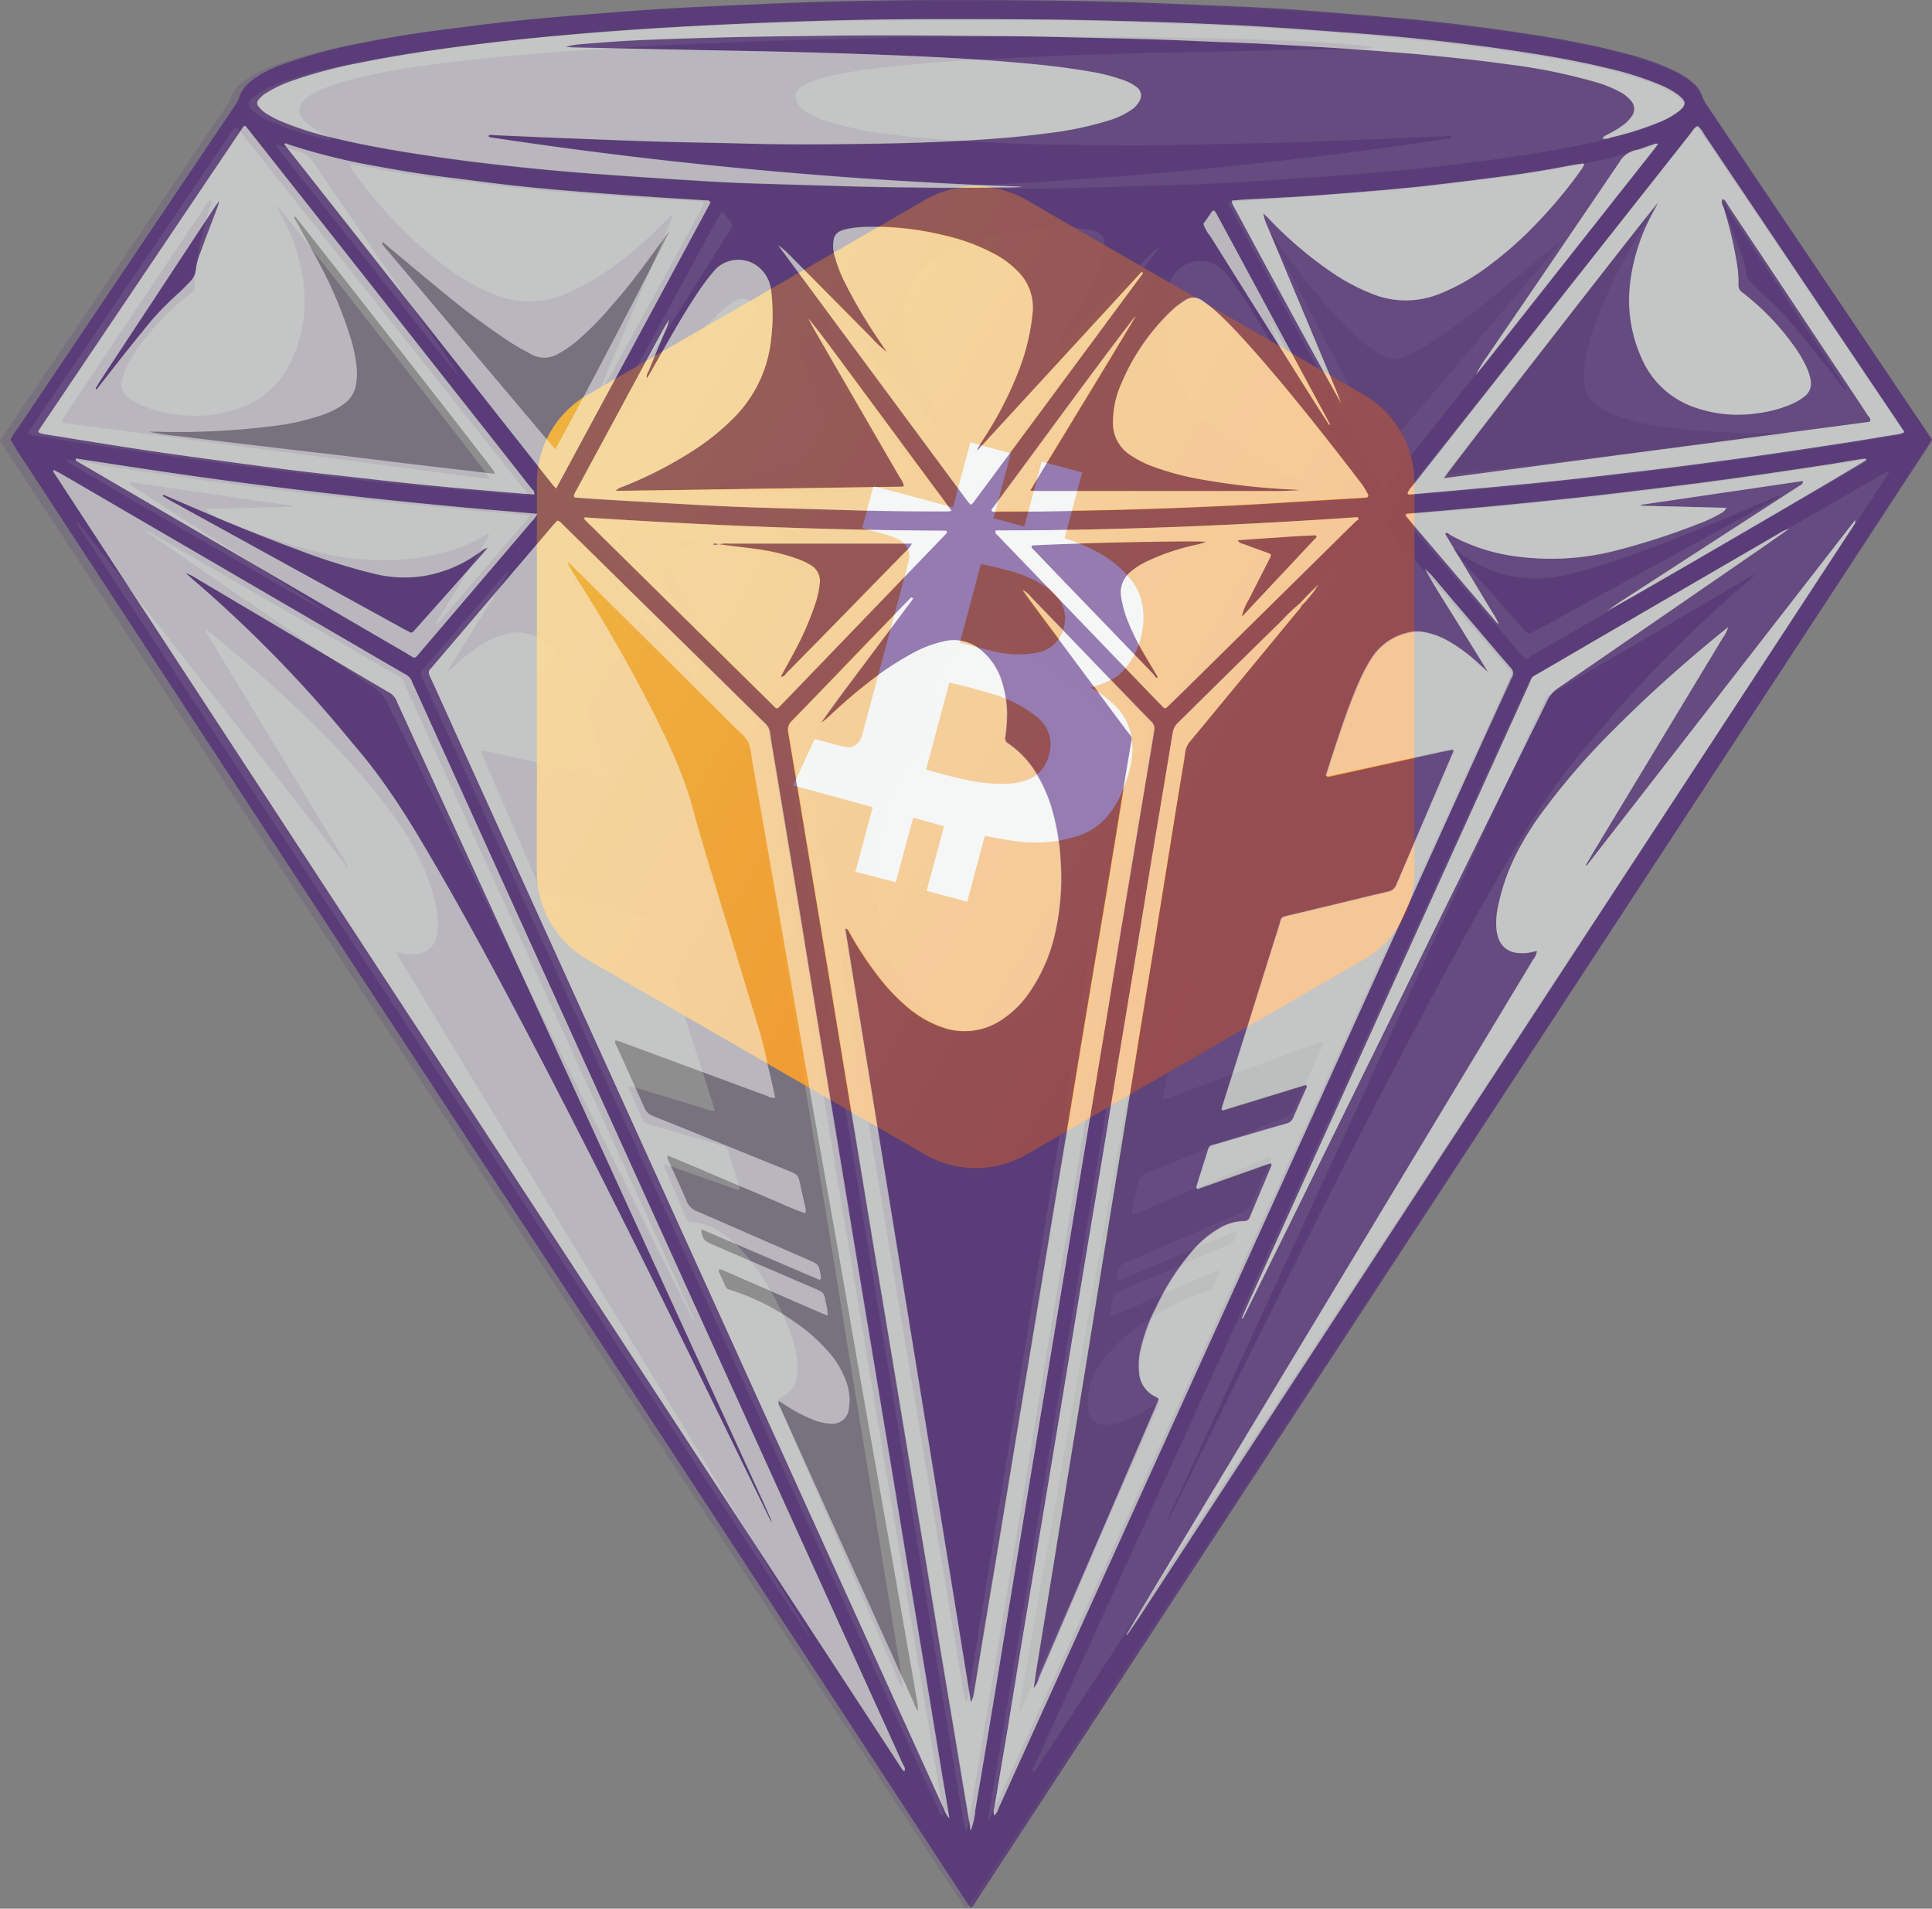
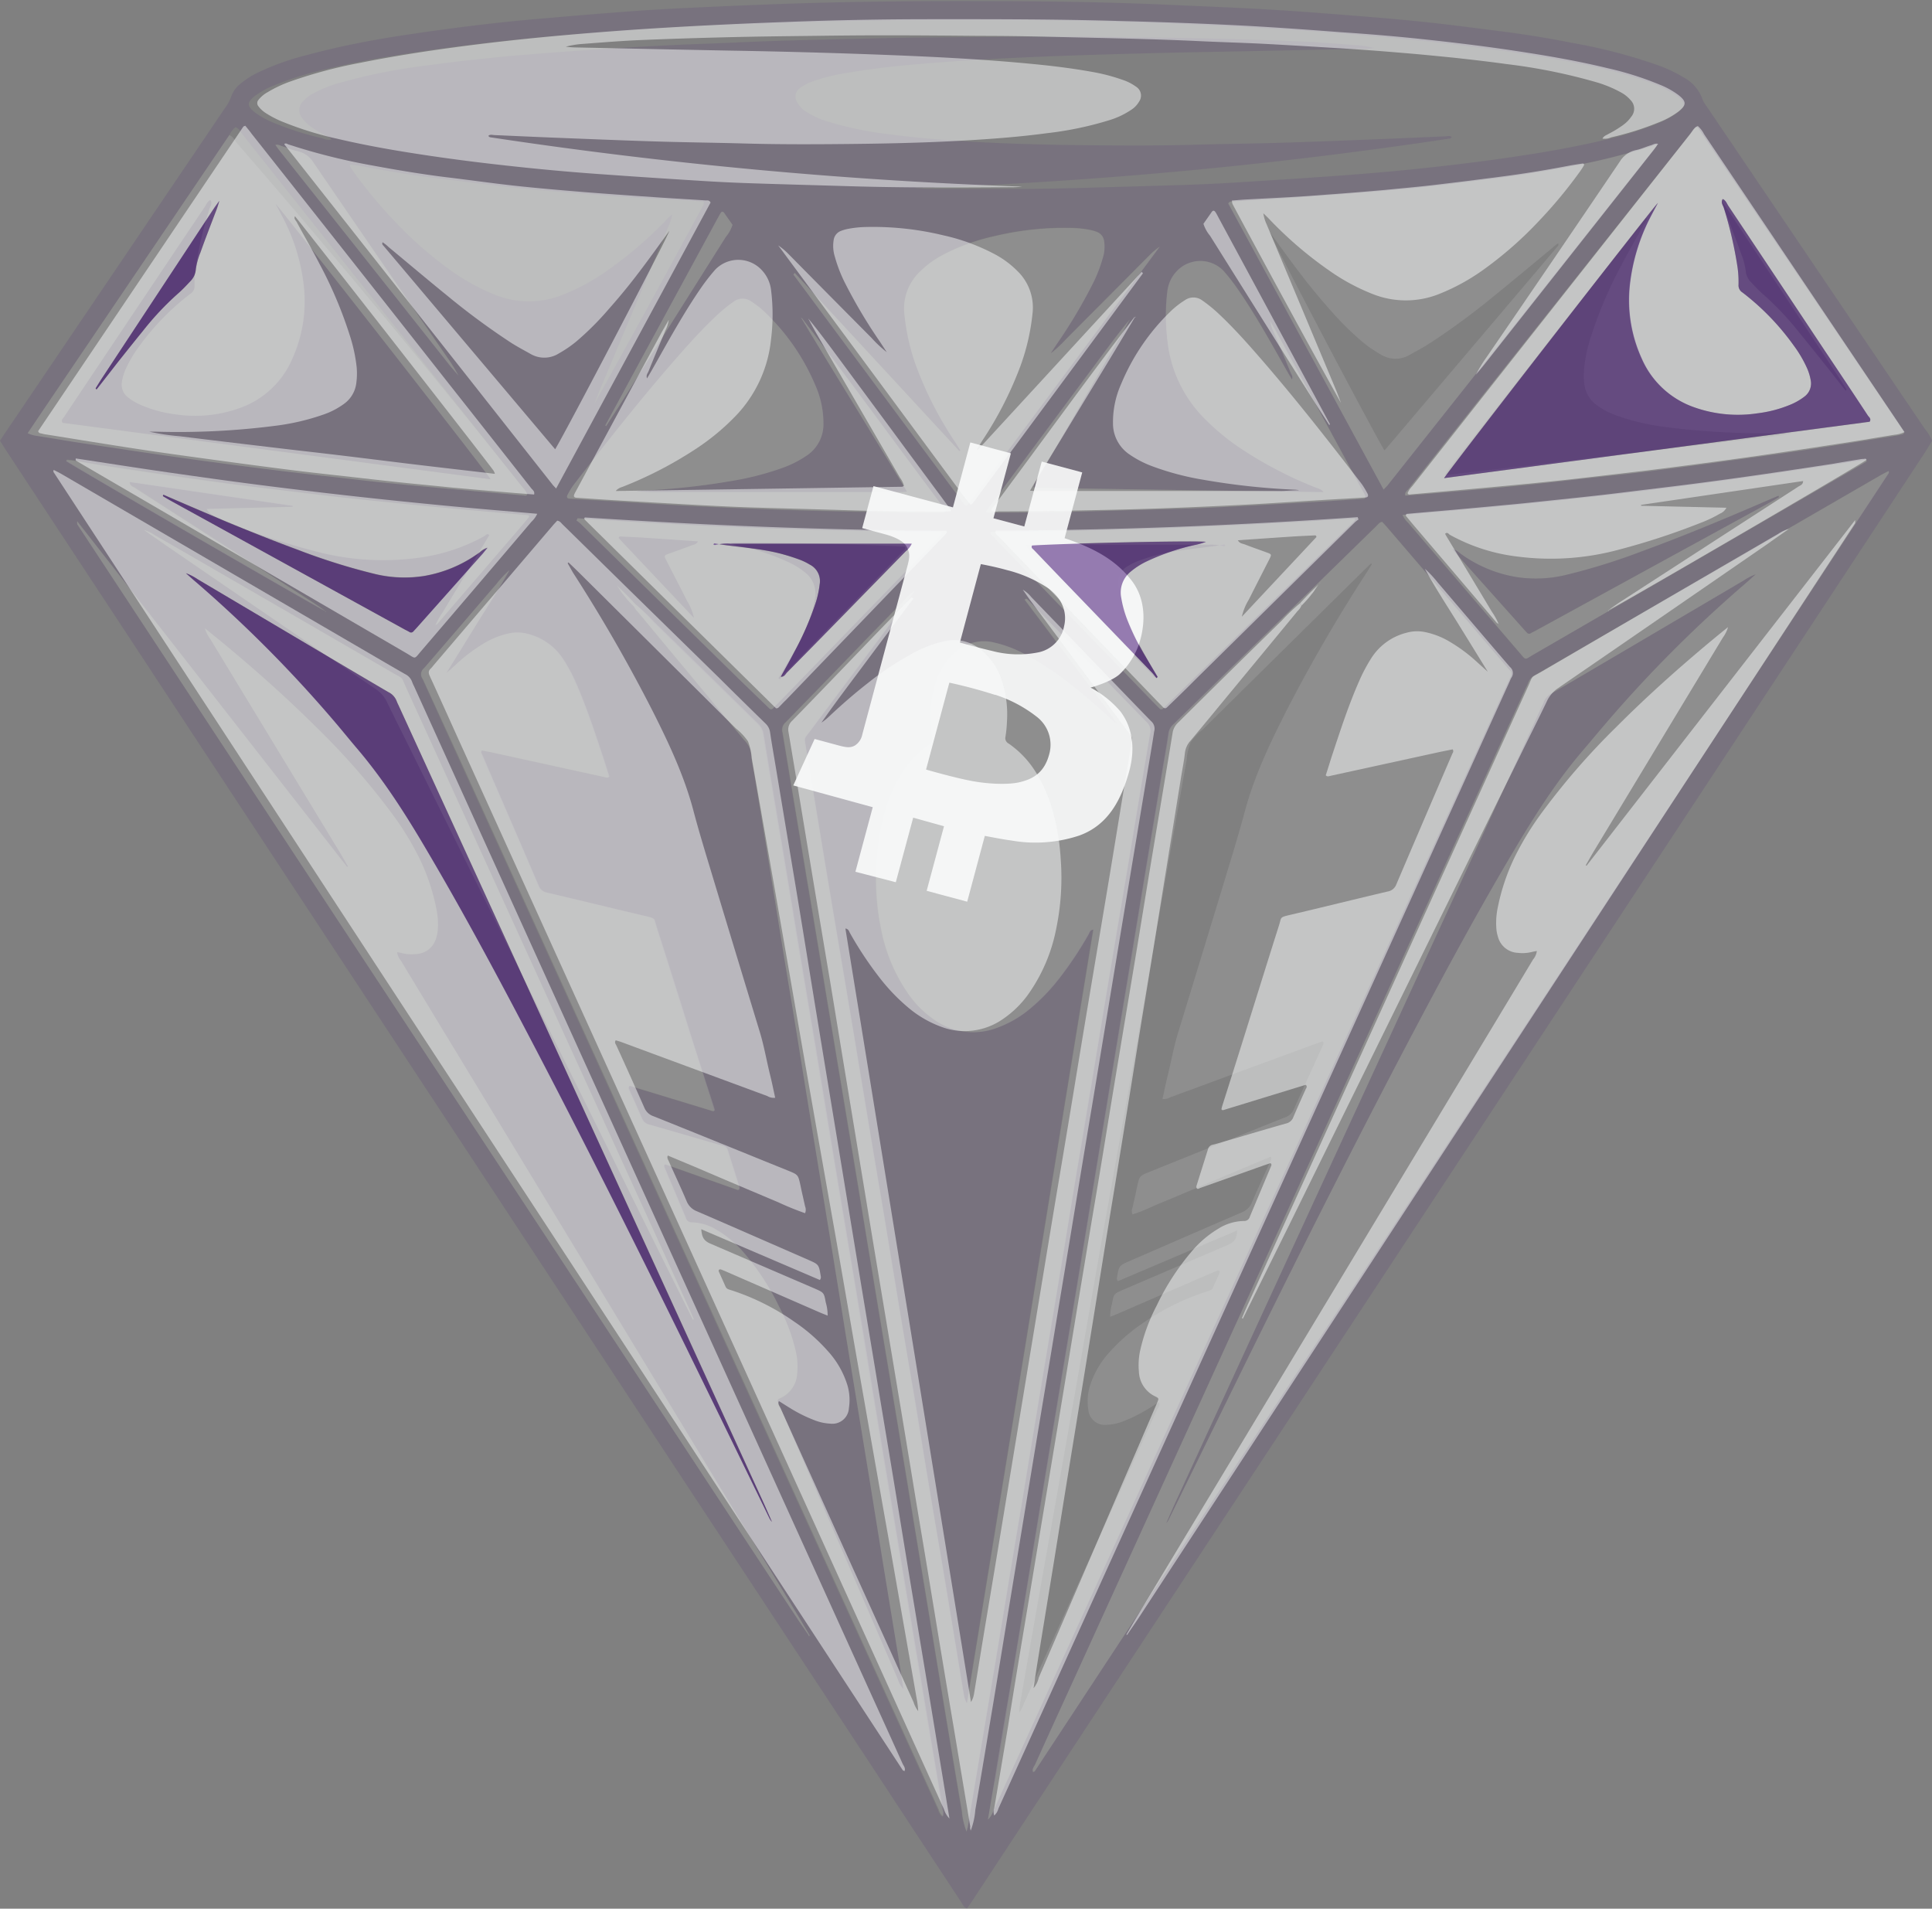
<svg xmlns="http://www.w3.org/2000/svg" viewBox="0 0 418.9 413.81">
  <rect x="0" y="0" width="418.9" height="413.81" fill="#808080" stroke="none" />
  <defs>
    <style>.cls-1{opacity:0.58;}.cls-2,.cls-7{fill:#3c0872;}.cls-2,.cls-3{opacity:0.2;}.cls-3,.cls-6,.cls-8{fill:#fbfcfc;}.cls-4{opacity:0.9;}.cls-5,.cls-6{fill-rule:evenodd;}.cls-5{fill:url(#linear-gradient);}.cls-7,.cls-8{opacity:0.5;}</style>
    <linearGradient id="linear-gradient" x1="-787.35" y1="-1157.73" x2="-791.15" y2="-1155.24" gradientTransform="matrix(34.64, 0, 0, -38.76, 27546.68, -44683.84)" gradientUnits="userSpaceOnUse">
      <stop offset="0" stop-color="#fc9226" />
      <stop offset="1" stop-color="#fcb938" />
    </linearGradient>
  </defs>
  <g id="Capa_2" data-name="Capa 2">
    <g id="Layer_1" data-name="Layer 1">
      <g class="cls-1">
        <path class="cls-2" d="M0,95.56c.45-.69.87-1.37,1.32-2l47.37-70a9.76,9.76,0,0,0,1.45-2.65,6.16,6.16,0,0,1,2-2.75,17.42,17.42,0,0,1,3.56-2.32,56,56,0,0,1,11.23-4C73,10.2,79.05,9,85.18,8c6.4-1,12.83-1.9,19.27-2.66,4.57-.53,9.14-1,13.72-1.37q8.88-.79,17.78-1.46,6.78-.5,13.56-.81,10.94-.53,21.88-.91C185.58.32,199.77.2,214,.25c13.58,0,27.17.22,40.74.85,7,.32,13.91.57,20.86,1,6.61.39,13.22.92,19.82,1.45,4.91.39,9.83.83,14.73,1.36s9.93,1.2,14.89,1.83q8,1,16,2.59a115.81,115.81,0,0,1,18.59,4.87,29.82,29.82,0,0,1,5.29,2.52,8.72,8.72,0,0,1,4.27,4.94A5.35,5.35,0,0,0,370,23q23.67,35,47.36,70a10.33,10.33,0,0,1,1.56,2.56c-.49.81-1,1.63-1.48,2.42l-91,138.35-85,129.2-30.63,46.57c-.37.57-.77,1.11-1.15,1.67-.75-.3-1-1-1.33-1.52q-8.92-13.53-17.82-27.09Q148.65,321.62,106.83,258,68.77,200.19,30.75,142.36L1.22,97.49C.82,96.87.43,96.24,0,95.56ZM137.79,131a58.58,58.58,0,0,0-4.61-4.58c.9.65,1.27,1.73,2,2.53a22.38,22.38,0,0,0,2.25,2.52,3,3,0,0,0,.8,1.15q7.24,8.75,14.51,17.48c2.93,3.54,5.85,7.09,8.81,10.61a4.78,4.78,0,0,1,1.27,2.67c.18,1.74.54,3.47.83,5.2q1.53,9.3,3.06,18.6c1,6.2,2,12.4,3,18.6.88,5.4,1.79,10.79,2.67,16.19s1.74,10.81,2.62,16.21q1.55,9.5,3.11,19,1.33,8.1,2.66,16.19t2.62,16.21L186,305.41q1.34,8.1,2.66,16.2,1.52,9.3,3,18.6l3.45,21c.26,1.6.49,3.2.76,5a5.35,5.35,0,0,1-1.19-2.11q-9-20.82-18-41.64-3.92-9-7.81-18c-.38-.9-.38-1,.5-1.37a6.16,6.16,0,0,0,3.49-5.33,15,15,0,0,0-.24-4.44,39.7,39.7,0,0,0-3.62-9.86,53.33,53.33,0,0,0-8-12.16,22.9,22.9,0,0,0-5.44-4.52A10.88,10.88,0,0,0,150,265a1.27,1.27,0,0,1-1.35-.93c-1.54-3.67-3.1-7.34-4.65-11a.45.45,0,0,1,.15-.62l1.42.48,8,2.84,5.92,2.09c.23.08.54.26.72-.05a.77.77,0,0,0,0-.56c-.82-2.64-1.67-5.28-2.49-7.92a1.32,1.32,0,0,0-1-.92l-1-.26c-5-1.45-10-2.92-15-4.34a2.18,2.18,0,0,1-1.6-1.35c-.88-2.05-1.81-4.07-2.72-6.11-.13-.3-.31-.61.06-.93l18,5.48a.25.25,0,0,0,.19,0c.06,0,.11-.08.22-.18-.05-.21-.1-.46-.18-.7-1.65-5.21-3.32-10.42-5-15.63-2.48-7.86-4.93-15.72-7.44-23.57-.55-1.73-.08-1.68-2.39-2.22-7.1-1.66-14.17-3.41-21.27-5.07a2.39,2.39,0,0,1-1.89-1.55c-4-9.43-8.13-18.85-12.19-28.27-.12-.28-.39-.55-.11-1,.87.17,1.79.34,2.7.54l23.94,5.25c.31.07.64.25,1-.13-.5-1.56-1-3.17-1.53-4.76-1.73-5.19-3.44-10.39-5.64-15.4a35.28,35.28,0,0,0-2.85-5.36,12.8,12.8,0,0,0-7.59-5.39,8.63,8.63,0,0,0-4-.15,17.57,17.57,0,0,0-5.44,2.13,35.9,35.9,0,0,0-6,4.48c-.63.58-1.27,1.14-2.23,2l7-11.32c2.26-3.65,4.61-7.25,6.68-11a23.07,23.07,0,0,0-2.83,3c-5.24,6.1-10.46,12.22-15.73,18.3a1.69,1.69,0,0,0-.31,2.32,4.46,4.46,0,0,1,.35.73l8.4,18.44q42.82,93.9,85.66,187.82l17.4,38.15a3.1,3.1,0,0,0,.92,1.51,2.47,2.47,0,0,0,0-1.59q-1.47-8.91-3-17.79-1.54-9.19-3.08-18.39-1.5-9-3-18-1.54-9.19-3.08-18.39t-3.07-18.39q-1.52-9.09-3-18.19t-3.08-18.38q-1.5-9-3-18t-3-18.2q-1.73-10.29-3.45-20.58c-1.14-6.86-2.26-13.73-3.4-20.59-1.57-9.4-3.17-18.79-4.71-28.19a3.9,3.9,0,0,0-1.19-2.25q-11.31-11.06-22.61-22.12A40.31,40.31,0,0,0,137.79,131ZM214.21,394.5a5.24,5.24,0,0,0,1.2-2q22.41-49.11,44.8-98.24,30.32-66.43,60.62-132.88c2.21-4.86,4.41-9.72,6.64-14.56.29-.64.38-1.13-.18-1.63a6.27,6.27,0,0,1-.53-.61l-26.15-30.48c-.3-.35-.63-.69-.93-1-.59.08-.85.51-1.18.83L284,128.14,264.74,147c-3.43,3.36-6.85,6.73-10.29,10.07a3.21,3.21,0,0,0-1,1.92c-.38,2.61-.85,5.2-1.29,7.8l-3.48,20.78-3,18.19q-1.53,9.19-3.07,18.39l-3,18.19q-1.51,9.09-3,18.18t-3,18.2q-1.53,9.18-3.08,18.38-1.32,7.9-2.63,15.79-1.51,9.11-3,18.19t-3,18.19q-1.55,9.3-3.11,18.59c-1,6.06-2,12.12-3.05,18.18C215.15,388.78,214.7,391.51,214.21,394.5ZM224,384.19c.13-.07.3-.09.36-.19l185-281.25a.53.53,0,0,0,.08-.64c-.63.33-1.27.65-1.89,1l-62.23,36c-4.15,2.41-8.29,4.83-12.45,7.21a3.07,3.07,0,0,0-1.58,1.74,8.42,8.42,0,0,1-.42.92l-18.15,39.8L232.93,363.9c-2.83,6.21-5.68,12.41-8.48,18.62C224.22,383,223.71,383.52,224,384.19Zm-14.44,12.93c.09-.42.16-.65.2-.89q1.82-10.78,3.62-21.58,1.35-8,2.69-16c1-6.06,2-12.12,3-18.19.87-5.26,1.77-10.52,2.64-15.78q1.51-9.1,3-18.19t3.07-18.39q1.5-9,3-18t3-18.19c1-6.06,2-12.12,3.05-18.18,1.14-6.87,2.26-13.73,3.41-20.59,1.41-8.46,2.85-16.92,4.27-25.38,1.6-9.59,3.18-19.19,4.82-28.77a2.58,2.58,0,0,0-.82-2.51c-5.72-5.84-11.39-11.73-17.09-17.61q-4.23-4.37-8.48-8.71c-.19-.19-.37-.63-.83-.14,3.36,4.47,6.74,8.94,10.1,13.42s6.76,8.88,9.95,13.47a12.42,12.42,0,0,1-1.69-1.36c-2.72-2.53-5.53-5-8.47-7.25a65.84,65.84,0,0,0-9.8-6.46,25.42,25.42,0,0,0-6.8-2.57,9.15,9.15,0,0,0-8,1.87,13.87,13.87,0,0,0-4.24,5.83,23.21,23.21,0,0,0-1.41,9.55,28,28,0,0,0,.32,3.43,1.31,1.31,0,0,1-.69,1.5,20.87,20.87,0,0,0-6.48,7.15,31.1,31.1,0,0,0-2.72,6.09,48.61,48.61,0,0,0-2.14,11.73,53.93,53.93,0,0,0,1,15.32,36.63,36.63,0,0,0,5.7,13.53,22.14,22.14,0,0,0,5.84,5.86,14.57,14.57,0,0,0,13.53,1.71,23.86,23.86,0,0,0,7-4,41.85,41.85,0,0,0,6.48-6.69,78.26,78.26,0,0,0,6.4-9.61c.22-.38.27-.91,1-1q-13.71,83.91-27.39,167.7a4.72,4.72,0,0,1-.64-1.75c-.72-4.27-1.41-8.53-2.12-12.8q-1.5-9-3-18t-3.06-18.18c-1-6.06-2-12.13-3-18.19s-2.05-12.12-3.06-18.18-2-12.13-3-18.19c-1.15-6.87-2.32-13.72-3.46-20.59-1.28-7.66-2.53-15.32-3.82-23-1.68-10.06-3.4-20.11-5.08-30.17-1.56-9.32-3.07-18.66-4.64-28-.41-2.45-.53-1.83,1-3.84q10.42-14,20.89-27.93c.57-.77,1.1-1.56,1.65-2.34a6.94,6.94,0,0,0-1.84,1.6c-2.91,3-5.83,6-8.75,9q-8.67,9-17.37,17.9a2.12,2.12,0,0,0-.71,2.15c.08.33.11.67.17,1q.74,4.41,1.46,8.8l3,18c1,6.13,2.06,12.26,3.08,18.38.87,5.2,1.72,10.4,2.59,15.6q1.55,9.28,3.1,18.58l3,18q1.51,9.11,3,18.19,1.54,9.29,3.1,18.59c1,6,2,12,3,18s2,12.13,3,18.19,2,12.12,3,18.18q1.71,10.31,3.4,20.6c1.32,7.92,2.63,15.85,4,23.77A15.79,15.79,0,0,0,209.58,397.12ZM71.84,30.29c-.33-.66-.92-.74-1.37-1a23.51,23.51,0,0,1-3.27-2,7.5,7.5,0,0,1-1.69-1.73A2.64,2.64,0,0,1,65.7,22a7.64,7.64,0,0,1,2.22-1.74,27.11,27.11,0,0,1,5-2.08,124,124,0,0,1,19.83-4c3.82-.53,7.65-1,11.47-1.38,3.56-.39,7.13-.75,10.7-1q6.66-.55,13.35-1c5.73-.38,11.46-.74,17.2-1,4.66-.24,9.32-.36,14-.58,10.74-.51,21.48-.68,32.22-.94,5.27-.14,10.55-.16,15.82-.21,6.69-.06,13.38-.12,20.08-.12,5.47,0,10.95,0,16.42.12,6.15.07,12.3.14,18.45.29,6.56.16,13.11.36,19.66.64,4.19.18,8.37.54,12.55.85a19.24,19.24,0,0,1,3.18.55,15.73,15.73,0,0,1-2,.17c-11.22.23-22.44.48-33.66.69q-15.7.29-31.41.83c-11.62.43-23.23,1-34.81,2.08-4.38.42-8.73,1-13.06,1.74a40,40,0,0,0-6.27,1.58A10.76,10.76,0,0,0,173.57,19a2.26,2.26,0,0,0-.71,3.21,5.35,5.35,0,0,0,1.78,1.91,18,18,0,0,0,4.76,2.22,75.74,75.74,0,0,0,13.67,2.81c5.9.8,11.83,1.24,17.77,1.58,8.84.51,17.7.69,26.55.77,7.16.07,14.33.08,21.5-.12,6.41-.18,12.84-.24,19.25-.44,7.64-.23,15.27-.55,22.9-.85,4.12-.16,8.24-.36,12.36-.53.44,0,.92-.2,1.33.14,0,.07-.05.15-.1.18a.84.84,0,0,1-.33.16,1019.8,1019.8,0,0,1-116,10.76c1,.09,2,.14,3,.14,11.56.08,23.12.11,34.67-.24,7-.2,13.92-.38,20.88-.61,3.38-.11,6.75-.26,10.13-.46,7.35-.46,14.7-.92,22.05-1.45,5.39-.39,10.79-.82,16.16-1.36,7.33-.74,14.65-1.59,21.94-2.66,6.88-1,13.74-2.16,20.52-3.76a73.61,73.61,0,0,0,11.6-3.55,21.76,21.76,0,0,0,3.95-2.05,6,6,0,0,0,1.62-1.51,1,1,0,0,0,0-1.31,6.8,6.8,0,0,0-2-1.72,28.48,28.48,0,0,0-5.12-2.41,102.81,102.81,0,0,0-15.05-4c-6.82-1.4-13.69-2.44-20.59-3.36-8-1.08-16.1-1.94-24.18-2.65q-10.91-1-21.84-1.61Q263,5.4,250,4.93c-10.6-.37-21.22-.6-31.83-.61-13.65,0-27.31,0-41,.38-9,.26-18,.58-26.95,1-7.22.37-14.44.91-21.65,1.45-5.39.4-10.78.84-16.16,1.39-7.19.75-14.37,1.59-21.52,2.67-6.75,1-13.47,2.15-20.11,3.75a70.27,70.27,0,0,0-11.39,3.57,18.1,18.1,0,0,0-4.07,2.23c-1.83,1.42-1.84,2.2-.05,3.61a18.7,18.7,0,0,0,4.25,2.33A67,67,0,0,0,69.93,30,3.38,3.38,0,0,0,71.84,30.29Zm295.9-2.79c-.46.55-.93,1.11-1.39,1.68l-43,54.15q-9,11.34-18,22.71c-.31.39-.87.68-.67,1.41,2.29-.18,4.58-.35,6.86-.55q5.76-.5,11.51-1c3.36-.31,6.72-.62,10.08-1,4.37-.45,8.73-1,13.09-1.44,4-.45,8.06-.87,12.08-1.38Q367,101,375.61,99.8c5.15-.7,10.31-1.4,15.45-2.18,6.67-1,13.33-2.1,20-3.16a6.68,6.68,0,0,0,1-.2c.29-.09.68,0,.85-.54q-22.32-33-44.73-66C368.1,27.61,367.94,27.59,367.74,27.5ZM300,106.15c.39-.42.59-.6.75-.81l58.41-73.7a.31.31,0,0,0,.09-.18c0-.27-.23.15-.12-.07-.29-.13-.51.07-.76.16a137.4,137.4,0,0,1-18.45,4.59c-5.24,1-10.5,1.84-15.8,2.5-5.09.63-10.18,1.31-15.28,1.85s-10.08,1-15.13,1.36c-5.46.44-10.92.8-16.37,1.18-3.31.22-6.61.4-9.92.61-.35,0-.81-.11-1.1.47ZM6,93.91a6.56,6.56,0,0,0,2.13.58c3,.48,6,1,9,1.46,4.87.75,9.74,1.5,14.62,2.21q6.32.93,12.64,1.79,7.13,1,14.27,1.86c3.82.48,7.65.92,11.47,1.36,4.3.49,8.59,1,12.89,1.44,4.78.49,9.55.93,14.33,1.37q8.09.73,16.16,1.42c.28,0,.67.21.84-.26a4.8,4.8,0,0,0-1-1.48Q83,67.46,52.69,29.26c-.49-.61-.81-1.41-1.64-1.69a5.35,5.35,0,0,0-1.34,1.73Q29.64,58.93,9.6,88.56ZM16.74,113a3.23,3.23,0,0,0,0,.6.56.56,0,0,0,.07.18l156,237.07c.81,1.23,1.67,2.44,2.5,3.67.15.22-.18.16.08.18s-.07-.32.35.17c-.91-1.52-1.61-2.73-2.33-3.93L99.52,229.1q-6.3-10.4-12.6-20.8a3.51,3.51,0,0,1-.82-1.85c.45.09.77.14,1.09.22a8.32,8.32,0,0,0,3,.19,4.7,4.7,0,0,0,4.4-3.59,7.91,7.91,0,0,0,.32-1.58,16.58,16.58,0,0,0-.18-4A45.31,45.31,0,0,0,91,186.14a63.26,63.26,0,0,0-5.8-9.51,154.68,154.68,0,0,0-16.38-18.77C62.13,151.22,55.13,145,47.87,139l-3.45-2.79a7.43,7.43,0,0,0,1.15,2.31l28.09,46.25c.61,1,1.18,2,1.77,3.05l-.16.12ZM172.31,59.16l-.3.32q18.51,24.89,37,49.75a2.77,2.77,0,0,0,.55.43c.43-.54.86-1,1.25-1.58l31.48-42.3q4.59-6.18,9.17-12.35a14.81,14.81,0,0,0-2,1.64q-9.15,9.2-18.31,18.4a27.21,27.21,0,0,1-3.33,3.1c.6-.91,1.07-1.64,1.55-2.35a110.77,110.77,0,0,0,7.46-12.54,30.7,30.7,0,0,0,2.29-5.83,7.88,7.88,0,0,0,.27-3.61,2.42,2.42,0,0,0-1.57-2,9.25,9.25,0,0,0-1.36-.41,22.13,22.13,0,0,0-3.82-.44,65,65,0,0,0-17.08,1.78,44.37,44.37,0,0,0-11.2,4.08,20.62,20.62,0,0,0-5,3.69,11,11,0,0,0-3.26,9.23,46.48,46.48,0,0,0,2.56,11.22A78.91,78.91,0,0,0,207,95.65c.43.65.84,1.32,1.26,2l-.19.15ZM138.1,106.54v-.07l1.11-.09a153.77,153.77,0,0,0,19.73-2.15,61.07,61.07,0,0,0,10.95-2.87,23,23,0,0,0,5-2.57,8.14,8.14,0,0,0,3.63-6.87,20.27,20.27,0,0,0-1.79-8.46A47,47,0,0,0,166.18,68a18.52,18.52,0,0,0-3.34-2.63,3.21,3.21,0,0,0-3.79.07,31,31,0,0,0-3.76,3.08c-2.27,2.13-4.4,4.39-6.48,6.71-8.61,9.62-16.61,19.76-24.5,30a16.81,16.81,0,0,0-1.26,2.07c-.27.48-.1.82.42.85,1.41.1,2.83.17,4.25.26,8.16.48,16.32,1,24.48,1.43,9.18.42,18.37.78,27.55,1,7.91.16,15.81.37,23.72.33A3.41,3.41,0,0,0,205,111c.15-.41-.12-.58-.26-.78C194.42,96.53,184.35,82.64,173.89,69a.27.27,0,0,0-.17-.06c-.14.23-.12-.23,0,0,2.48,4.16,5,8.29,7.53,12.42S186.43,89.8,189,94s5.09,8.23,7.65,12.59c-.6,0-1,.09-1.36.09q-26.57,0-53.13,0C140.8,106.68,139.45,106.59,138.1,106.54Zm86-1a5.34,5.34,0,0,1,.88-1.75l18.37-31.52c.57-1,1.09-2,1.64-3-1.86,2.21-3.58,4.51-5.29,6.8l-5.21,7-5.09,6.84-5.2,7c-1.73,2.34-3.47,4.66-5.2,7s-3.48,4.59-5.25,7.11a8.1,8.1,0,0,0,2,.11c6.83,0,13.65-.06,20.48-.27,7.16-.22,14.32-.39,21.48-.62,3.65-.12,7.29-.3,10.94-.49q9.31-.51,18.62-1.06c2.77-.16,5.54-.35,8.3-.54.53,0,.66-.34.42-.83-.15-.31-.32-.6-.48-.9q-9.28-17.08-18.56-34.19c-.47-.87-1-1.72-1.52-2.64a7.62,7.62,0,0,0,.75,2.35c1.23,2.92,2.47,5.84,3.66,8.78.17.44.59.86.32,1.55-.39-.68-.74-1.25-1.07-1.83-1.47-2.59-2.92-5.18-4.41-7.75-2-3.45-4.07-6.86-6.35-10.13a42.9,42.9,0,0,0-3-3.84,7,7,0,0,0-10.27.2,7.58,7.58,0,0,0-1.92,4.17,43.61,43.61,0,0,0,0,10.71,28.05,28.05,0,0,0,7.43,16.31,50.29,50.29,0,0,0,9.37,7.71,86.87,86.87,0,0,0,15.66,8,2.69,2.69,0,0,1,1.41.87l-62.45-.92C224.41,105.76,224.3,105.65,224.11,105.55Zm180.61-5.49-.05-.4c-6.66,1-13.32,2-20,3s-13.37,1.89-20.06,2.75-13.41,1.66-20.12,2.41-13.43,1.43-20.16,2.07-13.4,1.18-20.25,1.77a5.31,5.31,0,0,0,1.24,1.73l24,28c1.66,1.93,1.13,1.73,3.21.53L403,101.08ZM152.63,43.72c-1.19-.09-2.19-.19-3.2-.25-3.37-.19-6.74-.35-10.12-.54q-3.74-.23-7.48-.52-6.26-.49-12.52-1c-3.36-.3-6.73-.59-10.08-1-5-.58-10-1.22-15.08-1.86s-9.75-1.4-14.59-2.32c-1.13-.22-2.26-.39-3.39-.56a.27.27,0,0,0-.27.4,12.14,12.14,0,0,0,.88,1.36A100,100,0,0,0,85.59,48,82.19,82.19,0,0,0,98.1,58.9a45.8,45.8,0,0,0,9,4.93,19.71,19.71,0,0,0,15,.06,45.33,45.33,0,0,0,9.26-5,85.49,85.49,0,0,0,12.92-11c.48-.49,1-1,1.45-1.43a8.76,8.76,0,0,1-.7,2.36Q137.54,66.74,130,84.64c-.41,1-.77,2-1.16,3,8-14.32,15.85-28.73,23.67-43.15A3.22,3.22,0,0,0,152.63,43.72Zm62.2,71.71c0,.06-.08.14-.06.18a.94.94,0,0,0,.18.36l35,36.09c.52.53,1,1.06,1.57,1.58a.37.37,0,0,0,.17.1,2.85,2.85,0,0,0,.37,0q20.78-20.35,41.71-40.9c.07-.07,0-.23.07-.37s-.08-.11-.12-.11c-26.22,1.71-52.46,2.79-78.73,2.89C214.91,115.3,214.87,115.39,214.83,115.43Zm-89.61-3.07-.21.47a8,8,0,0,1,.8.61l34.9,34.23c2,1.94,4,3.86,6,5.8.34.34.66.4,1,0s.86-.86,1.28-1.3l20.33-21q7.13-7.35,14.24-14.72c.3-.31.83-.54.58-1.22C177.79,115.2,151.49,114.16,125.22,112.36Zm-80.4-2a2.62,2.62,0,0,0,1.35,1.28,29.9,29.9,0,0,0,4.21,2,154.94,154.94,0,0,0,17.7,5.77,57.06,57.06,0,0,0,22.3,1.55,40.23,40.23,0,0,0,14.74-4.78c.27-.15.56-.67,1-.19l-.93,1.56q-4.62,7.64-9.23,15.26a15.8,15.8,0,0,0-1.6,2.92c0-.29.35-.29.51-.48q8.85-10.32,17.72-20.61c.7-.82,1.39-1.65,2.08-2.48a.32.32,0,0,0,.07-.19.44.44,0,0,0,0-.15c-.07-.07-.1-.15-.14-.15l-10.1-.88c-3.64-.32-7.27-.63-10.91-1-3.36-.32-6.72-.68-10.08-1-3.16-.32-6.32-.64-9.48-1-4-.46-8.05-1-12.08-1.43-3.75-.45-7.51-.9-11.26-1.39Q43.74,104,36.82,103c-5-.72-10-1.49-15-2.24-2-.3-4-.64-6-1a4.45,4.45,0,0,0-.81-.08c-.21,0-.54-.2-.63.21,1.64,1.22,52,30.39,56.17,32.55a.35.35,0,0,1,.09.1c-.19.2.2.11,0-.06-.91-.66-1.83-1.32-2.77-1.93l-17.55-11.3q-10.57-6.8-21.14-13.6c-.4-.25-1-.38-1-1.18l35.33,5.17v.19ZM150.24,286.14l.2-.17c-.45-1-.89-2.08-1.36-3.1q-14.69-32.25-29.39-64.49-15.8-34.65-31.6-69.29c-1.2-2.61-.46-1.8-3-3.28q-13.3-7.74-26.64-15.44Q46,123.16,33.53,116a7.7,7.7,0,0,0-2.33-1.08c1.68,1.18,3.06,2.16,4.45,3.11q22.91,15.7,45.82,31.38a6.88,6.88,0,0,1,2.46,2.83c2,4.14,4.07,8.23,6.1,12.35q17.4,35.12,34.77,70.25,7.52,15.15,15,30.31Q145,275.64,150.24,286.14ZM59.71,31.43c.34.46.64.91,1,1.33q18.51,23.34,37,46.66c.56.7,1.15,1.37,1.72,2a32.63,32.63,0,0,0-2.31-3.76Q82.57,56.5,68,35.27a5.48,5.48,0,0,0-3.63-2.55c-1.05-.2-2-.68-3.08-1C60.82,31.61,60.35,31.25,59.71,31.43Zm71.53,60.8.19.12c.94-1.46,1.9-2.92,2.84-4.39q11.56-18.3,23.12-36.61a7.85,7.85,0,0,0,1.44-2.61l-1.74-2.48L157,46.1c-.26-.29-.56-.24-.78.15s-.53.94-.79,1.41L139.49,77Z" />
        <path class="cls-3" d="M214.21,394.5c.49-3,.94-5.72,1.39-8.45,1-6.06,2-12.12,3.05-18.18s2.08-12.39,3.11-18.59,2-12.13,3-18.19,2-12.12,3-18.19q1.32-7.89,2.63-15.79,1.55-9.19,3.08-18.38t3-18.2q1.5-9.09,3-18.18l3-18.19q1.54-9.19,3.07-18.39l3-18.19,3.48-20.78c.44-2.6.91-5.19,1.29-7.8a3.21,3.21,0,0,1,1-1.92c3.44-3.34,6.86-6.71,10.29-10.07L284,128.14,298.5,114c.33-.32.59-.75,1.18-.83.3.31.63.65.93,1l26.15,30.48a6.27,6.27,0,0,0,.53.61c.56.5.47,1,.18,1.63-2.23,4.84-4.43,9.7-6.64,14.56q-30.31,66.43-60.62,132.88-22.39,49.13-44.8,98.24A5.24,5.24,0,0,1,214.21,394.5Zm83.24-272.16-.17-.18c-1,.94-1.95,1.87-2.91,2.82l-33.62,33.2a12.93,12.93,0,0,0-2.61,2.79,12.47,12.47,0,0,0-.84,3.73q-3.47,19.55-6.9,39.1-2.73,15.57-5.45,31.14Q242,251.59,239,268.25c-1.83,10.38-3.62,20.76-5.45,31.13q-3.34,19-6.72,37.91-2.84,16-5.63,31.92a17.58,17.58,0,0,0-.21,2.05,6.27,6.27,0,0,0,1-1.94q8.43-18.54,16.84-37.07,6-13.29,12-26.57c.23-.5.79-1,.42-1.67-.89.55-1.74,1.1-2.61,1.62a30.7,30.7,0,0,1-5.08,2.5,10.8,10.8,0,0,1-3.54.77,3.6,3.6,0,0,1-4.06-3.36,11.23,11.23,0,0,1,.34-5,19.45,19.45,0,0,1,4.34-7.47,38.39,38.39,0,0,1,7.17-6.23A52,52,0,0,1,261.65,280c.52-.17,1.06-.22,1.32-.81.49-1.11,1-2.21,1.49-3.32a.42.42,0,0,0-.09-.34.4.4,0,0,0-.35-.06c-.45.16-.89.34-1.32.52l-19.87,8.63c-.67.29-1.36.56-2.12.87a10.12,10.12,0,0,1,.41-2.88c.38-2.12.41-2.11,2.42-3q11.36-4.86,22.71-9.73c1.41-.6,1.86-1.32,2-3.12l-25.86,11a.93.93,0,0,1-.18-.87c.41-2.49.41-2.49,2.69-3.49,8.11-3.52,16.21-7.06,24.33-10.55a3.87,3.87,0,0,0,2.21-2.17c1.25-2.92,2.6-5.79,3.9-8.68.15-.34.43-.67.21-1.22l-5.93,2.47-6,2.53-6.15,2.6c-2,.84-4,1.69-6,2.51s-3.87,1.79-5.91,2.39a1.89,1.89,0,0,1,0-1.48c.33-1.52.69-3,1-4.55.51-2.32.51-2.31,2.71-3.2,9.77-3.93,19.53-7.88,29.3-11.78a3.29,3.29,0,0,0,2-1.84c2-4.51,4.07-9,6.09-13.47.14-.33.49-.67.16-1.16-.37.11-.75.2-1.12.34l-6.65,2.44q-12.63,4.65-25.27,9.3a2.83,2.83,0,0,1-1.73.38c.4-1.78.73-3.43,1.13-5.06.77-3.08,1.31-6.21,2.24-9.25q5.13-16.74,10.23-33.51c1.48-4.91,3-9.81,4.32-14.77,2-7.39,5.28-14.3,8.72-21.12a343.51,343.51,0,0,1,17.45-30.15C296.6,123.72,297,123,297.45,122.34Z" />
        <path class="cls-3" d="M224,384.19c-.31-.67.2-1.16.43-1.67,2.8-6.21,5.65-12.41,8.48-18.62l79.85-175.07L330.93,149a8.42,8.42,0,0,0,.42-.92,3.07,3.07,0,0,1,1.58-1.74c4.16-2.38,8.3-4.8,12.45-7.21l62.23-36c.62-.36,1.26-.68,1.89-1a.53.53,0,0,1-.08.64L224.38,384C224.32,384.1,224.15,384.12,224,384.19ZM380.68,124.51a12.16,12.16,0,0,0-2.55,1.31L354.21,139.9c-5.88,3.46-11.76,6.93-17.65,10.36a3.58,3.58,0,0,0-1.84,2,6.09,6.09,0,0,1-.34.74L286.59,256.81Q270.8,291.12,255,325.43c-.73,1.59-1.42,3.2-2.13,4.8a4.42,4.42,0,0,0,.64-1q9.16-18.7,18.35-37.41c11.47-23.25,23.13-46.42,35.26-69.34,6.66-12.6,13.45-25.13,20.72-37.4,4.72-8,9.66-15.79,15.74-22.83,1.37-1.59,2.69-3.22,4.06-4.8a280,280,0,0,1,30.57-30.75C379.18,125.86,380.1,125,380.68,124.51Z" />
        <path class="cls-3" d="M209.58,397.12a15.79,15.79,0,0,1-1-4.5c-1.37-7.92-2.68-15.85-4-23.77q-1.71-10.31-3.4-20.6c-1-6.06-2-12.12-3-18.18s-2-12.13-3-18.19-2-12-3-18q-1.56-9.3-3.1-18.59-1.53-9.09-3-18.19l-3-18q-1.55-9.28-3.1-18.58c-.87-5.2-1.72-10.4-2.59-15.6-1-6.12-2.06-12.25-3.08-18.38l-3-18q-.72-4.4-1.46-8.8c-.06-.33-.09-.67-.17-1a2.12,2.12,0,0,1,.71-2.15q8.72-8.93,17.37-17.9c2.92-3,5.84-6,8.75-9a6.94,6.94,0,0,1,1.84-1.6c-.55.78-1.08,1.57-1.65,2.34q-10.44,14-20.89,27.93c-1.5,2-1.38,1.39-1,3.84,1.57,9.32,3.08,18.66,4.64,28,1.68,10.06,3.4,20.11,5.08,30.17,1.29,7.67,2.54,15.33,3.82,23,1.14,6.87,2.31,13.72,3.46,20.59,1,6.06,2,12.13,3,18.19s2,12.12,3.06,18.18,2,12.13,3,18.19,2,12.12,3.06,18.18,2,12,3,18c.71,4.27,1.4,8.53,2.12,12.8a4.72,4.72,0,0,0,.64,1.75q13.69-83.82,27.39-167.7c-.74.11-.79.64-1,1a78.26,78.26,0,0,1-6.4,9.61,41.85,41.85,0,0,1-6.48,6.69,23.86,23.86,0,0,1-7,4,14.57,14.57,0,0,1-13.53-1.71,22.14,22.14,0,0,1-5.84-5.86,36.63,36.63,0,0,1-5.7-13.53,53.93,53.93,0,0,1-1-15.32,48.61,48.61,0,0,1,2.14-11.73,31.1,31.1,0,0,1,2.72-6.09,20.87,20.87,0,0,1,6.48-7.15,1.31,1.31,0,0,0,.69-1.5,28,28,0,0,1-.32-3.43,23.21,23.21,0,0,1,1.41-9.55,13.87,13.87,0,0,1,4.24-5.83,9.15,9.15,0,0,1,8-1.87,25.42,25.42,0,0,1,6.8,2.57,65.84,65.84,0,0,1,9.8,6.46c2.94,2.28,5.75,4.72,8.47,7.25a12.42,12.42,0,0,0,1.69,1.36c-3.19-4.59-6.61-9-9.95-13.47s-6.74-9-10.1-13.42c.46-.49.64,0,.83.14q4.25,4.33,8.48,8.71c5.7,5.88,11.37,11.77,17.09,17.61a2.58,2.58,0,0,1,.82,2.51c-1.64,9.58-3.22,19.18-4.82,28.77-1.42,8.46-2.86,16.92-4.27,25.38-1.15,6.86-2.27,13.72-3.41,20.59-1,6.06-2,12.12-3.05,18.18s-2,12.13-3,18.19-2,12-3,18-2.05,12.26-3.07,18.39-2,12.12-3,18.19c-.87,5.26-1.77,10.52-2.64,15.78-1,6.07-2,12.13-3,18.19q-1.34,8-2.69,16-1.8,10.78-3.62,21.58C209.74,396.47,209.67,396.7,209.58,397.12Z" />
-         <path class="cls-3" d="M71.84,30.29A3.38,3.38,0,0,1,69.93,30a67,67,0,0,1-10.42-3.27,18.7,18.7,0,0,1-4.25-2.33c-1.79-1.41-1.78-2.19.05-3.61a18.1,18.1,0,0,1,4.07-2.23A70.27,70.27,0,0,1,70.77,15c6.64-1.6,13.36-2.74,20.11-3.75C98,10.18,105.21,9.34,112.4,8.59c5.38-.55,10.77-1,16.16-1.39,7.21-.54,14.43-1.08,21.65-1.45,9-.47,18-.79,26.95-1,13.65-.39,27.31-.39,41-.38,10.61,0,21.23.24,31.83.61Q263,5.4,276.08,6.16q10.94.64,21.84,1.61c8.08.71,16.14,1.57,24.18,2.65,6.9.92,13.77,2,20.59,3.36a102.81,102.81,0,0,1,15.05,4,28.48,28.48,0,0,1,5.12,2.41,6.8,6.8,0,0,1,2,1.72,1,1,0,0,1,0,1.31,6,6,0,0,1-1.62,1.51,21.76,21.76,0,0,1-3.95,2.05,73.61,73.61,0,0,1-11.6,3.55c-6.78,1.6-13.64,2.74-20.52,3.76-7.29,1.07-14.61,1.92-21.94,2.66-5.37.54-10.77,1-16.16,1.36-7.35.53-14.7,1-22.05,1.45-3.38.2-6.75.35-10.13.46-7,.23-13.92.41-20.88.61-11.55.35-23.11.32-34.67.24-1,0-2,0-3-.14A1019.8,1019.8,0,0,0,314.3,30a.84.84,0,0,0,.33-.16c.05,0,.07-.11.1-.18-.41-.34-.89-.16-1.33-.14-4.12.17-8.24.37-12.36.53-7.63.3-15.26.62-22.9.85-6.41.2-12.84.26-19.25.44-7.17.2-14.34.19-21.5.12-8.85-.08-17.71-.26-26.55-.77-5.94-.34-11.87-.78-17.77-1.58a75.74,75.74,0,0,1-13.67-2.81,18,18,0,0,1-4.76-2.22,5.35,5.35,0,0,1-1.78-1.91,2.26,2.26,0,0,1,.71-3.21,10.76,10.76,0,0,1,3.07-1.53,40,40,0,0,1,6.27-1.58c4.33-.78,8.68-1.32,13.06-1.74C207.55,13,219.16,12.47,230.78,12q15.71-.57,31.41-.83c11.22-.21,22.44-.46,33.66-.69a15.73,15.73,0,0,0,2-.17,19.24,19.24,0,0,0-3.18-.55c-4.18-.31-8.36-.67-12.55-.85-6.55-.28-13.1-.48-19.66-.64-6.15-.15-12.3-.22-18.45-.29-5.47-.07-10.95-.13-16.42-.12-6.7,0-13.39.06-20.08.12-5.27.05-10.55.07-15.82.21-10.74.26-21.48.43-32.22.94-4.66.22-9.32.34-14,.58-5.74.3-11.47.66-17.2,1q-6.69.44-13.35,1c-3.57.29-7.14.65-10.7,1-3.82.42-7.65.85-11.47,1.38A124,124,0,0,0,73,18.2a27.11,27.11,0,0,0-5,2.08A7.64,7.64,0,0,0,65.7,22a2.64,2.64,0,0,0-.19,3.52,7.5,7.5,0,0,0,1.69,1.73,23.51,23.51,0,0,0,3.27,2C70.92,29.55,71.51,29.63,71.84,30.29Z" />
        <path class="cls-3" d="M137.79,131a40.31,40.31,0,0,1,4,3.75q11.32,11,22.61,22.12a3.9,3.9,0,0,1,1.19,2.25c1.54,9.4,3.14,18.79,4.71,28.19,1.14,6.86,2.26,13.73,3.4,20.59s2.3,13.72,3.45,20.58q1.51,9.1,3,18.2t3,18q1.53,9.19,3.08,18.38t3,18.19q1.53,9.2,3.07,18.39t3.08,18.39q1.5,9,3,18,1.55,9.19,3.08,18.39,1.48,8.88,3,17.79a2.47,2.47,0,0,1,0,1.59,3.1,3.1,0,0,1-.92-1.51l-17.4-38.15q-42.83-93.92-85.66-187.82L92,147.9a4.46,4.46,0,0,0-.35-.73,1.69,1.69,0,0,1,.31-2.32c5.27-6.08,10.49-12.2,15.73-18.3a23.07,23.07,0,0,1,2.83-3c-2.07,3.79-4.42,7.39-6.68,11l-7,11.32c1-.84,1.6-1.4,2.23-2a35.9,35.9,0,0,1,6-4.48,17.57,17.57,0,0,1,5.44-2.13,8.63,8.63,0,0,1,4,.15,12.8,12.8,0,0,1,7.59,5.39A35.28,35.28,0,0,1,125,148.2c2.2,5,3.91,10.21,5.64,15.4.54,1.59,1,3.2,1.53,4.76-.35.38-.68.2-1,.13l-23.94-5.25c-.91-.2-1.83-.37-2.7-.54-.28.47,0,.74.11,1,4.06,9.42,8.15,18.84,12.19,28.27a2.39,2.39,0,0,0,1.89,1.55c7.1,1.66,14.17,3.41,21.27,5.07,2.31.54,1.84.49,2.39,2.22,2.51,7.85,5,15.71,7.44,23.57,1.65,5.21,3.32,10.42,5,15.63.08.24.13.49.18.7-.11.1-.16.16-.22.18a.25.25,0,0,1-.19,0l-18-5.48c-.37.32-.19.63-.06.93.91,2,1.84,4.06,2.72,6.11a2.18,2.18,0,0,0,1.6,1.35c5,1.42,10,2.89,15,4.34l1,.26a1.32,1.32,0,0,1,1,.92c.82,2.64,1.67,5.28,2.49,7.92a.77.77,0,0,1,0,.56c-.18.31-.49.13-.72.05l-5.92-2.09-8-2.84-1.42-.48a.45.45,0,0,0-.15.62c1.55,3.67,3.11,7.34,4.65,11A1.27,1.27,0,0,0,150,265a10.88,10.88,0,0,1,5.55,1.69,22.9,22.9,0,0,1,5.44,4.52,53.33,53.33,0,0,1,8,12.16,39.7,39.7,0,0,1,3.62,9.86,15,15,0,0,1,.24,4.44,6.16,6.16,0,0,1-3.49,5.33c-.88.42-.88.47-.5,1.37q3.9,9,7.81,18,9,20.82,18,41.64a5.35,5.35,0,0,0,1.19,2.11c-.27-1.78-.5-3.38-.76-5l-3.45-21q-1.51-9.3-3-18.6-1.32-8.1-2.66-16.2l-2.58-15.79q-1.31-8.1-2.62-16.21t-2.66-16.19q-1.56-9.51-3.11-19c-.88-5.4-1.74-10.81-2.62-16.21s-1.79-10.79-2.67-16.19c-1-6.2-2-12.4-3-18.6s-2-12.4-3.06-18.6c-.29-1.73-.65-3.46-.83-5.2a4.78,4.78,0,0,0-1.27-2.67c-3-3.52-5.88-7.07-8.81-10.61q-7.26-8.73-14.51-17.48a3,3,0,0,1-.8-1.15Z" />
        <path class="cls-3" d="M367.74,27.5c.2.09.36.11.43.21q22.4,33,44.73,66c-.17.54-.56.45-.85.54a6.68,6.68,0,0,1-1,.2c-6.67,1.06-13.33,2.15-20,3.16-5.14.78-10.3,1.48-15.45,2.18Q367,101,358.34,102.08c-4,.51-8,.93-12.08,1.38-4.36.49-8.72,1-13.09,1.44-3.36.35-6.72.66-10.08,1q-5.76.52-11.51,1c-2.28.2-4.57.37-6.86.55-.2-.73.36-1,.67-1.41q9-11.37,18-22.71l43-54.15C366.81,28.61,367.28,28.05,367.74,27.5ZM313.3,103l2.64-.3c5.1-.6,10.2-1.17,15.3-1.78s10.19-1.26,15.29-1.86,10.2-1.18,15.3-1.78c6.7-.79,13.41-1.57,20.12-2.4a50.38,50.38,0,0,0,6.73-1h-1.45a168.62,168.62,0,0,1-26.29-1.31,51.23,51.23,0,0,1-10.23-2.4,16.85,16.85,0,0,1-4.48-2.31,6.5,6.5,0,0,1-2.71-4.57,15.13,15.13,0,0,1-.06-3.43,34.05,34.05,0,0,1,1.31-6.33,91.35,91.35,0,0,1,6.76-16c1.58-3.05,3.32-6,5-9.05.21-.38.7-.71.39-1.26-.92,1-41.92,53.19-43.3,55.16A4.49,4.49,0,0,0,313.3,103Zm86.87-18.28.2-.25c-.46-.73-.91-1.46-1.39-2.18l-24.3-36.67c-.41-.61-.86-1.2-1.29-1.81a21.32,21.32,0,0,0,.9,2.66c1.08,2.84,2.18,5.67,3.21,8.53a14.42,14.42,0,0,1,1,3.7,4,4,0,0,0,1.17,2.51c.93,1,1.87,2,2.88,2.85a63.26,63.26,0,0,1,7.37,7.81q2.76,3.38,5.47,6.79C397,80.63,398.58,82.66,400.17,84.68Z" />
        <path class="cls-3" d="M300,106.15l-33.68-62c.29-.58.75-.44,1.1-.47,3.31-.21,6.61-.39,9.92-.61,5.45-.38,10.91-.74,16.37-1.18,5.05-.4,10.1-.83,15.13-1.36s10.19-1.22,15.28-1.85c5.3-.66,10.56-1.53,15.8-2.5a137.4,137.4,0,0,0,18.45-4.59c.25-.09.47-.29.76-.16-.11.22.12-.2.12.07a.31.31,0,0,1-.09.18l-58.41,73.7C300.56,105.55,300.36,105.73,300,106.15Zm.21-8.51,37.39-44.08c.15-.18.43-.34.23-.8a10.24,10.24,0,0,0-1.35,1.07c-4.22,3.49-8.41,7-12.67,10.45a157.23,157.23,0,0,1-13.89,10.2c-1.42.91-2.92,1.69-4.39,2.52a6,6,0,0,1-6.17-.16,26.29,26.29,0,0,1-3.84-2.62,64.63,64.63,0,0,1-7.08-7c-4.12-4.64-6.88-8.2-13.2-17C275.8,52,297.91,94,300.18,97.64Z" />
-         <path class="cls-3" d="M6,93.91,9.6,88.56Q29.66,58.94,49.71,29.3a5.35,5.35,0,0,1,1.34-1.73c.83.28,1.15,1.08,1.64,1.69Q83,67.45,113.31,105.66a4.8,4.8,0,0,1,1,1.48c-.17.47-.56.29-.84.26q-8.09-.69-16.16-1.42c-4.78-.44-9.55-.88-14.33-1.37-4.3-.44-8.59-1-12.89-1.44-3.82-.44-7.65-.88-11.47-1.36q-7.14-.9-14.27-1.86-6.33-.86-12.64-1.79C26.86,97.45,22,96.7,17.12,96c-3-.47-6-1-9-1.46A6.56,6.56,0,0,1,6,93.91Zm100.38,10c-1.22-2-45-58-46.58-59.67,0,0,0-.08,0-.12l0,.12c.49.91,1,1.84,1.49,2.79a42,42,0,0,1,4.63,15,30.32,30.32,0,0,1-2.6,16A19.41,19.41,0,0,1,52.38,88.35,28.63,28.63,0,0,1,38,89.85,27.24,27.24,0,0,1,31,88a13.21,13.21,0,0,1-3.17-1.79,3.53,3.53,0,0,1-1.38-3.58,10.94,10.94,0,0,1,.92-2.89,26.76,26.76,0,0,1,2.81-4.68A54.34,54.34,0,0,1,41.3,63.66,1.84,1.84,0,0,0,42.18,62a22.78,22.78,0,0,1,.24-4,86.39,86.39,0,0,1,2.93-12.61c.18-.62.78-1.25.26-2-.68.29-.89,1-1.25,1.52q-10.5,15.64-21,31.32-4.74,7.07-9.46,14.15c-.22.35-.75.66-.34,1.3Z" />
+         <path class="cls-3" d="M6,93.91,9.6,88.56Q29.66,58.94,49.71,29.3c.83.28,1.15,1.08,1.64,1.69Q83,67.45,113.31,105.66a4.8,4.8,0,0,1,1,1.48c-.17.47-.56.29-.84.26q-8.09-.69-16.16-1.42c-4.78-.44-9.55-.88-14.33-1.37-4.3-.44-8.59-1-12.89-1.44-3.82-.44-7.65-.88-11.47-1.36q-7.14-.9-14.27-1.86-6.33-.86-12.64-1.79C26.86,97.45,22,96.7,17.12,96c-3-.47-6-1-9-1.46A6.56,6.56,0,0,1,6,93.91Zm100.38,10c-1.22-2-45-58-46.58-59.67,0,0,0-.08,0-.12l0,.12c.49.91,1,1.84,1.49,2.79a42,42,0,0,1,4.63,15,30.32,30.32,0,0,1-2.6,16A19.41,19.41,0,0,1,52.38,88.35,28.63,28.63,0,0,1,38,89.85,27.24,27.24,0,0,1,31,88a13.21,13.21,0,0,1-3.17-1.79,3.53,3.53,0,0,1-1.38-3.58,10.94,10.94,0,0,1,.92-2.89,26.76,26.76,0,0,1,2.81-4.68A54.34,54.34,0,0,1,41.3,63.66,1.84,1.84,0,0,0,42.18,62a22.78,22.78,0,0,1,.24-4,86.39,86.39,0,0,1,2.93-12.61c.18-.62.78-1.25.26-2-.68.29-.89,1-1.25,1.52q-10.5,15.64-21,31.32-4.74,7.07-9.46,14.15c-.22.35-.75.66-.34,1.3Z" />
        <path class="cls-3" d="M16.74,113l58.53,74.94.16-.12c-.59-1-1.16-2-1.77-3.05L45.57,138.51a7.43,7.43,0,0,1-1.15-2.31L47.87,139c7.26,6,14.26,12.23,20.92,18.87a154.68,154.68,0,0,1,16.38,18.77,63.26,63.26,0,0,1,5.8,9.51,45.31,45.31,0,0,1,3.78,11.51,16.58,16.58,0,0,1,.18,4,7.91,7.91,0,0,1-.32,1.58,4.7,4.7,0,0,1-4.4,3.59,8.32,8.32,0,0,1-3-.19c-.32-.08-.64-.13-1.09-.22a3.51,3.51,0,0,0,.82,1.85q6.28,10.41,12.6,20.8l73.86,121.83c.72,1.2,1.42,2.41,2.33,3.93-.42-.49-.08-.14-.35-.17s.07,0-.08-.18c-.83-1.23-1.69-2.44-2.5-3.67l-156-237.07a.56.56,0,0,1-.07-.18A3.23,3.23,0,0,1,16.74,113Z" />
        <path class="cls-3" d="M172.31,59.16,208,97.79l.19-.15c-.42-.67-.83-1.34-1.26-2a78.91,78.91,0,0,1-8.28-16.21,46.48,46.48,0,0,1-2.56-11.22A11,11,0,0,1,199.37,59a20.62,20.62,0,0,1,5-3.69,44.37,44.37,0,0,1,11.2-4.08,65,65,0,0,1,17.08-1.78,22.13,22.13,0,0,1,3.82.44,9.25,9.25,0,0,1,1.36.41,2.42,2.42,0,0,1,1.57,2,7.88,7.88,0,0,1-.27,3.61,30.7,30.7,0,0,1-2.29,5.83,110.77,110.77,0,0,1-7.46,12.54c-.48.71-1,1.44-1.55,2.35a27.21,27.21,0,0,0,3.33-3.1q9.16-9.19,18.31-18.4a14.81,14.81,0,0,1,2-1.64q-4.57,6.18-9.17,12.35l-31.48,42.3c-.39.53-.82,1-1.25,1.58a2.77,2.77,0,0,1-.55-.43q-18.53-24.87-37-49.75Z" />
        <path class="cls-3" d="M138.1,106.54c1.35,0,2.7.14,4.05.14q26.57,0,53.13,0c.38,0,.76,0,1.36-.09-2.56-4.36-5.15-8.46-7.65-12.59s-5.15-8.42-7.72-12.63-5.05-8.26-7.53-12.42c-.14-.22-.16.24,0,0a.27.27,0,0,1,.17.06c10.46,13.6,20.53,27.49,30.82,41.22.14.2.41.37.26.78a3.41,3.41,0,0,1-1.5.09c-7.91,0-15.81-.17-23.72-.33-9.18-.19-18.37-.55-27.55-1-8.16-.38-16.32-1-24.48-1.43-1.42-.09-2.84-.16-4.25-.26-.52,0-.69-.37-.42-.85a16.81,16.81,0,0,1,1.26-2.07c7.89-10.21,15.89-20.35,24.5-30,2.08-2.32,4.21-4.58,6.48-6.71a31,31,0,0,1,3.76-3.08,3.21,3.21,0,0,1,3.79-.07A18.52,18.52,0,0,1,166.18,68a47,47,0,0,1,10.59,15.44,20.27,20.27,0,0,1,1.79,8.46,8.14,8.14,0,0,1-3.63,6.87,23,23,0,0,1-5,2.57,61.07,61.07,0,0,1-10.95,2.87,153.77,153.77,0,0,1-19.73,2.15l-1.11.09Z" />
        <path class="cls-3" d="M224.11,105.55c.19.1.3.21.4.22l62.45.92a2.69,2.69,0,0,0-1.41-.87,86.87,86.87,0,0,1-15.66-8,50.29,50.29,0,0,1-9.37-7.71,28.05,28.05,0,0,1-7.43-16.31,43.61,43.61,0,0,1,0-10.71A7.58,7.58,0,0,1,255,58.92a7,7,0,0,1,10.27-.2,42.9,42.9,0,0,1,3,3.84c2.28,3.27,4.34,6.68,6.35,10.13,1.49,2.57,2.94,5.16,4.41,7.75.33.58.68,1.15,1.07,1.83.27-.69-.15-1.11-.32-1.55-1.19-2.94-2.43-5.86-3.66-8.78a7.62,7.62,0,0,1-.75-2.35c.53.92,1.05,1.77,1.52,2.64q9.29,17.1,18.56,34.19c.16.3.33.59.48.9.24.49.11.79-.42.83-2.76.19-5.53.38-8.3.54q-9.3.54-18.62,1.06c-3.65.19-7.29.37-10.94.49-7.16.23-14.32.4-21.48.62-6.83.21-13.65.28-20.48.27a8.1,8.1,0,0,1-2-.11c1.77-2.52,3.54-4.79,5.25-7.11s3.47-4.66,5.2-7l5.2-7,5.09-6.84,5.21-7c1.71-2.29,3.43-4.59,5.29-6.8-.55,1-1.07,2-1.64,3L225,103.8A5.34,5.34,0,0,0,224.11,105.55Z" />
        <path class="cls-3" d="M404.72,100.06l-1.71,1-70.45,40.81c-2.08,1.2-1.55,1.4-3.21-.53l-24-28a5.31,5.31,0,0,1-1.24-1.73c6.85-.59,13.56-1.14,20.25-1.77s13.45-1.33,20.16-2.07,13.42-1.55,20.12-2.41,13.38-1.79,20.06-2.75,13.33-2,20-3Zm-19,7.73-.11-.32-1.81.77c-9.11,3.93-18.24,7.78-27.55,11.18a136.73,136.73,0,0,1-17,5.29,27.7,27.7,0,0,1-10.46.39A28.62,28.62,0,0,1,316.6,120a4.68,4.68,0,0,0-1.69-1c.45.54.72.89,1,1.23l14.58,16.32c.18.2.36.4.55.59a.64.64,0,0,0,.89.15c.34-.21.71-.38,1.07-.57L383.62,109C384.33,108.61,385,108.19,385.71,107.79Z" />
-         <path class="cls-3" d="M152.63,43.72a3.22,3.22,0,0,1-.14.78c-7.82,14.42-15.65,28.83-23.67,43.15.39-1,.75-2,1.16-3q7.54-17.91,15.1-35.81a8.76,8.76,0,0,0,.7-2.36c-.48.47-1,.94-1.45,1.43a85.49,85.49,0,0,1-12.92,11,45.33,45.33,0,0,1-9.26,5,19.71,19.71,0,0,1-15-.06,45.8,45.8,0,0,1-9-4.93A82.19,82.19,0,0,1,85.59,48a100,100,0,0,1-8.81-10.58,12.14,12.14,0,0,1-.88-1.36.27.27,0,0,1,.27-.4c1.13.17,2.26.34,3.39.56q7.26,1.38,14.59,2.32c5,.64,10,1.28,15.08,1.86,3.35.38,6.72.67,10.08,1q6.27.54,12.52,1,3.75.3,7.48.52c3.38.19,6.75.35,10.12.54C150.44,43.53,151.44,43.63,152.63,43.72Z" />
        <path class="cls-3" d="M214.83,115.43s.08-.13.12-.13c26.27-.1,52.51-1.18,78.73-2.89,0,0,.09.08.12.11s0,.3-.07.37Q272.84,133.4,252,153.79a2.85,2.85,0,0,1-.37,0,.37.37,0,0,1-.17-.1c-.53-.52-1-1-1.57-1.58L215,116a.94.94,0,0,1-.18-.36S214.81,115.49,214.83,115.43Zm7.59,2.67a4.76,4.76,0,0,0,1.32,1.67q6.54,6.66,13.09,13.3t12.84,13c.35.35.6,1,1.33.89-1-1.81-2-3.57-2.94-5.36a64.28,64.28,0,0,1-4.75-10.94,22.08,22.08,0,0,1-.8-3.76,4,4,0,0,1,2.15-4.23,13.18,13.18,0,0,1,2-1c1.2-.45,2.41-.85,3.65-1.19,5-1.39,10.12-1.55,15.17-2.41.06,0,.15.16.22.24-.11,0-.26.16-.35.13a10.86,10.86,0,0,0-3.41-.32H222.42Z" />
        <path class="cls-3" d="M125.22,112.36c26.27,1.8,52.57,2.84,78.9,2.91.25.68-.28.91-.58,1.22q-7.11,7.37-14.24,14.72l-20.33,21c-.42.44-.86.86-1.28,1.3s-.68.33-1,0c-2-1.94-4-3.86-6-5.8l-34.9-34.23a8,8,0,0,0-.8-.61ZM168.8,147l.25.25c.39-.46.75-.95,1.17-1.39q7.83-8.09,15.67-16.15,4.94-5.1,9.86-10.21c.25-.25.74-.46.43-1-7.77-.49-35.4-1.1-37.91-.8a14.29,14.29,0,0,0,2.5.71,49.31,49.31,0,0,1,10.69,3.67,16.35,16.35,0,0,1,3.22,2.1,5.73,5.73,0,0,1,2,5.62,22.38,22.38,0,0,1-1.28,4.68,51.89,51.89,0,0,1-3.63,7.46C170.84,143.64,169.81,145.3,168.8,147Zm-17.46-29.61-11.85-.81c-1.68-.11-3.37-.17-5.05-.25a.29.29,0,0,0-.18.07,1.38,1.38,0,0,0-.11.27l16.31,17.29a12.17,12.17,0,0,0-1.53-3.73c-1.49-3-3-5.88-4.51-8.82-.46-.9-.43-1,.46-1.32,1.64-.6,3.3-1.16,4.93-1.8C150.29,118.08,150.9,118.11,151.34,117.37Z" />
        <path class="cls-3" d="M44.82,110.32l18.6-.43v-.19L28.1,104.53c0,.8.62.93,1,1.18q10.56,6.81,21.14,13.6l17.55,11.3c.94.61,1.86,1.27,2.77,1.93.22.17-.17.26,0,.06a.35.35,0,0,0-.09-.1C66.32,130.34,16,101.17,14.34,100c.09-.41.42-.2.63-.21a4.45,4.45,0,0,1,.81.08c2,.31,4,.65,6,1,5,.75,10,1.52,15,2.24q6.91,1,13.85,1.9c3.75.49,7.51.94,11.26,1.39,4,.48,8.05,1,12.08,1.43,3.16.35,6.32.67,9.48,1,3.36.35,6.72.71,10.08,1,3.64.35,7.27.66,10.91,1l10.1.88s.07.08.14.15a.44.44,0,0,1,0,.15.32.32,0,0,1-.07.19c-.69.83-1.38,1.66-2.08,2.48q-8.87,10.31-17.72,20.61c-.16.19-.53.19-.51.48a15.8,15.8,0,0,1,1.6-2.92q4.61-7.64,9.23-15.26l.93-1.56c-.47-.48-.76,0-1,.19a40.23,40.23,0,0,1-14.74,4.78,57.06,57.06,0,0,1-22.3-1.55,154.94,154.94,0,0,1-17.7-5.77,29.9,29.9,0,0,1-4.21-2A2.62,2.62,0,0,1,44.82,110.32Z" />
        <path class="cls-3" d="M150.24,286.14q-5.22-10.51-10.43-21-7.51-15.15-15-30.31Q107.42,199.68,90,164.56c-2-4.12-4.11-8.21-6.1-12.35a6.88,6.88,0,0,0-2.46-2.83Q58.54,133.72,35.65,118c-1.39-1-2.77-1.93-4.45-3.11A7.7,7.7,0,0,1,33.53,116q12.45,7.19,24.9,14.4,13.32,7.71,26.64,15.44c2.56,1.48,1.82.67,3,3.28q15.81,34.64,31.6,69.29,14.7,32.24,29.39,64.49c.47,1,.91,2.06,1.36,3.1Z" />
        <path class="cls-3" d="M59.71,31.43c.64-.18,1.11.18,1.61.32,1,.29,2,.77,3.08,1A5.48,5.48,0,0,1,68,35.27q14.49,21.27,29.1,42.44a32.63,32.63,0,0,1,2.31,3.76c-.57-.68-1.16-1.35-1.72-2Q79.2,56.1,60.68,32.76C60.35,32.34,60.05,31.89,59.71,31.43Z" />
        <path class="cls-3" d="M131.24,92.23,139.49,77,155.4,47.66c.26-.47.52-.95.79-1.41s.52-.44.78-.15l.12.16,1.74,2.48a7.85,7.85,0,0,1-1.44,2.61Q145.84,69.67,134.27,88c-.94,1.47-1.9,2.93-2.84,4.39Z" />
        <path class="cls-3" d="M137.44,131.51a22.38,22.38,0,0,1-2.25-2.52c-.74-.8-1.11-1.88-2-2.53a58.58,58.58,0,0,1,4.61,4.58C137.67,131.2,137.56,131.36,137.44,131.51Z" />
        <path class="cls-2" d="M380.68,124.51c-.58.51-1.5,1.35-2.45,2.16a280,280,0,0,0-30.57,30.75c-1.37,1.58-2.69,3.21-4.06,4.8-6.08,7-11,14.86-15.74,22.83-7.27,12.27-14.06,24.8-20.72,37.4-12.13,22.92-23.79,46.09-35.26,69.34q-9.22,18.69-18.35,37.41a4.42,4.42,0,0,1-.64,1c.71-1.6,1.4-3.21,2.13-4.8q15.78-34.31,31.57-68.62L334.38,153a6.09,6.09,0,0,0,.34-.74,3.58,3.58,0,0,1,1.84-2c5.89-3.43,11.77-6.9,17.65-10.36l23.92-14.08A12.16,12.16,0,0,1,380.68,124.51Z" />
        <path class="cls-2" d="M400.17,84.68c-1.59-2-3.16-4.05-4.76-6.06q-2.71-3.42-5.47-6.79A63.26,63.26,0,0,0,382.57,64c-1-.88-1.95-1.86-2.88-2.85a4,4,0,0,1-1.17-2.51,14.42,14.42,0,0,0-1-3.7c-1-2.86-2.13-5.69-3.21-8.53a21.32,21.32,0,0,1-.9-2.66c.43.61.88,1.2,1.29,1.81L399,82.25c.48.72.93,1.45,1.39,2.18Z" />
        <path class="cls-2" d="M106.37,103.89,13.59,91.66c-.41-.64.12-1,.34-1.3q4.71-7.08,9.46-14.15,10.49-15.66,21-31.32c.36-.54.57-1.23,1.25-1.52.52.73-.08,1.36-.26,2A86.39,86.39,0,0,0,42.42,58a22.78,22.78,0,0,0-.24,4,1.84,1.84,0,0,1-.88,1.66A54.34,54.34,0,0,0,30.17,75.09a26.76,26.76,0,0,0-2.81,4.68,10.94,10.94,0,0,0-.92,2.89,3.53,3.53,0,0,0,1.38,3.58A13.21,13.21,0,0,0,31,88a27.24,27.24,0,0,0,7,1.82,28.63,28.63,0,0,0,14.35-1.5A19.41,19.41,0,0,0,63.26,78a30.32,30.32,0,0,0,2.6-16,42,42,0,0,0-4.63-15c-.49-.95-1-1.88-1.49-2.79l0-.12s0,.09,0,.12C61.34,45.88,105.15,101.93,106.37,103.89Z" />
        <path class="cls-2" d="M385.71,107.79c-.7.4-1.38.82-2.09,1.2L333,136.68c-.36.19-.73.36-1.07.57a.64.64,0,0,1-.89-.15c-.19-.19-.37-.39-.55-.59l-14.58-16.32c-.3-.34-.57-.69-1-1.23a4.68,4.68,0,0,1,1.69,1,28.62,28.62,0,0,0,12.2,5.15,27.7,27.7,0,0,0,10.46-.39,136.73,136.73,0,0,0,17-5.29c9.31-3.4,18.44-7.25,27.55-11.18l1.81-.77Z" />
        <path class="cls-2" d="M222.42,118.1h39.51a10.86,10.86,0,0,1,3.41.32c.09,0,.24-.08.35-.13-.07-.08-.16-.25-.22-.24-5.05.86-10.21,1-15.17,2.41-1.24.34-2.45.74-3.65,1.19a13.18,13.18,0,0,0-2,1,4,4,0,0,0-2.15,4.23,22.08,22.08,0,0,0,.8,3.76,64.28,64.28,0,0,0,4.75,10.94c.94,1.79,1.94,3.55,2.94,5.36-.73.08-1-.54-1.33-.89q-6.45-6.47-12.84-13-6.56-6.65-13.09-13.3A4.76,4.76,0,0,1,222.42,118.1Z" />
        <path class="cls-2" d="M168.8,147c1-1.68,2-3.34,3-5a51.89,51.89,0,0,0,3.63-7.46,22.38,22.38,0,0,0,1.28-4.68,5.73,5.73,0,0,0-2-5.62,16.35,16.35,0,0,0-3.22-2.1,49.31,49.31,0,0,0-10.69-3.67,14.29,14.29,0,0,1-2.5-.71c2.51-.3,30.14.31,37.91.8.31.51-.18.72-.43,1q-4.92,5.11-9.86,10.21-7.83,8.07-15.67,16.15c-.42.44-.78.93-1.17,1.39Z" />
        <path class="cls-2" d="M151.34,117.37c-.44.74-1.05.71-1.53.9-1.63.64-3.29,1.2-4.93,1.8-.89.33-.92.42-.46,1.32,1.5,2.94,3,5.87,4.51,8.82a12.17,12.17,0,0,1,1.53,3.73l-16.31-17.29a1.38,1.38,0,0,1,.11-.27.29.29,0,0,1,.18-.07c1.68.08,3.37.14,5.05.25Z" />
      </g>
      <g class="cls-4">
-         <path class="cls-5" d="M222.54,43.35l73.14,42.22a22,22,0,0,1,11,19v84.46a21.94,21.94,0,0,1-11,19L222.54,250.3a22,22,0,0,1-22,0l-73.14-42.23a22,22,0,0,1-11-19V104.59a22,22,0,0,1,11-19l73.14-42.22A22,22,0,0,1,222.54,43.35Z" />
        <path class="cls-6" d="M234,181.15a30.11,30.11,0,0,1-14.72,1.07c-1.28-.16-3.44-.56-5.75-1l-3.82,14.27-8.79-2.36,3.76-14L198,177.27l-3.77,14L185.47,189l3.76-14L172,170.28l4.63-10.07,5.26,1.42c1.76.47,2.54.5,3.47,0a3.69,3.69,0,0,0,1.6-2.38l9.74-36.35c.62-2.28.6-3-.14-4.4s-3.15-2.26-4.54-2.63l-5.08-1.37,2.45-9.11L206.62,110l3.77-14.08,8.79,2.36-3.78,14.08,6.69,1.79,3.78-14.08,8.78,2.35-3.82,14.26c6.44,2.16,11,4.71,14.39,9,4.42,5.54,2.24,12.52,1.66,14.18a16.45,16.45,0,0,1-4.21,6.39c-2,1.7-6.21,2.82-6.21,2.82a22.18,22.18,0,0,1,6.42,5.11c2.38,3.06,3.54,7.63,1.85,13.43S240.3,178.88,234,181.15Zm-18.23-30.49q-4.9-1.57-9.93-2.66l-5.05,18.84s5.79,1.69,9.77,2.45,8.26.85,10.57.28,5.19-1.65,6.35-6a7.63,7.63,0,0,0-2.66-8.15,29.11,29.11,0,0,0-9.05-4.8Zm-.28-9.44a22.15,22.15,0,0,0,9.66.21,7.12,7.12,0,0,0,5.57-5.68c.78-3.22-.63-6.51-4-8.58a28.84,28.84,0,0,0-8.45-3.59c-2.74-.77-5.6-1.28-5.6-1.28l-4.54,17S212.27,140.48,215.51,141.22Z" />
      </g>
-       <path class="cls-7" d="M418.89,95.33c-.45-.7-.86-1.38-1.31-2l-47.11-70A9.76,9.76,0,0,1,369,20.63a6.12,6.12,0,0,0-2-2.75,17.29,17.29,0,0,0-3.54-2.32,55.52,55.52,0,0,0-11.17-4c-6-1.6-12-2.76-18.14-3.77-6.37-1-12.76-1.9-19.17-2.66-4.54-.53-9.09-1-13.64-1.37Q292.54,3,283.69,2.31,277,1.8,270.2,1.49,259.33,1,248.45.58C234.34.08,220.22,0,206.1,0c-13.51,0-27,.22-40.51.85-6.92.32-13.84.57-20.75,1-6.57.39-13.14.92-19.71,1.45-4.89.39-9.77.83-14.65,1.36s-9.87,1.2-14.8,1.83q-8,1-15.92,2.59a115.86,115.86,0,0,0-18.48,4.87A29.31,29.31,0,0,0,56,16.46c-1.92,1.2-3.58,2.62-4.24,4.94A5.31,5.31,0,0,1,51,22.79q-23.55,35-47.1,70A9.93,9.93,0,0,0,2.3,95.37c.49.8,1,1.62,1.47,2.41L94.28,236.13q42.26,64.61,84.53,129.21l30.46,46.57c.37.56.75,1.1,1.14,1.67.75-.3,1-1,1.32-1.53q8.86-13.53,17.72-27.09,41.61-63.58,83.2-127.17Q350.5,200,388.31,142.13,403,119.69,417.67,97.25C418.08,96.64,418.46,96,418.89,95.33Zm-137,35.47a61.84,61.84,0,0,1,4.58-4.58c-.89.65-1.26,1.73-2,2.53a24.41,24.41,0,0,1-2.24,2.53,3,3,0,0,1-.8,1.14q-7.2,8.75-14.42,17.48c-2.92,3.54-5.83,7.09-8.77,10.61a4.79,4.79,0,0,0-1.26,2.67c-.18,1.74-.54,3.47-.82,5.2q-1.53,9.3-3,18.6c-1,6.2-2,12.4-3,18.6-.87,5.4-1.77,10.79-2.65,16.19s-1.73,10.81-2.61,16.21q-1.53,9.5-3.09,19-1.32,8.1-2.64,16.2t-2.61,16.2q-1.27,7.89-2.57,15.8l-2.64,16.19-3,18.61q-1.71,10.5-3.43,21c-.26,1.6-.49,3.2-.76,5a5.34,5.34,0,0,0,1.19-2.11l17.93-41.64q3.89-9,7.76-18c.38-.9.38-.94-.5-1.37a6.17,6.17,0,0,1-3.47-5.33,15.06,15.06,0,0,1,.24-4.44,39.65,39.65,0,0,1,3.6-9.86A53.5,53.5,0,0,1,258.79,271a22.76,22.76,0,0,1,5.41-4.52,10.74,10.74,0,0,1,5.52-1.69,1.26,1.26,0,0,0,1.34-.92c1.53-3.68,3.08-7.35,4.62-11a.46.46,0,0,0-.14-.62l-1.42.48-8,2.84-5.89,2.09c-.23.08-.53.26-.71,0a.77.77,0,0,1,0-.56c.82-2.64,1.66-5.28,2.48-7.92a1.32,1.32,0,0,1,1-.92l1-.26c5-1.45,9.92-2.92,14.89-4.34a2.16,2.16,0,0,0,1.59-1.35c.87-2.05,1.8-4.07,2.7-6.11.13-.3.32-.61,0-.93l-17.87,5.48a.28.28,0,0,1-.2,0c-.06,0-.1-.08-.22-.18.06-.21.11-.46.18-.7q2.47-7.81,4.95-15.63c2.46-7.86,4.9-15.72,7.39-23.57.55-1.73.08-1.68,2.38-2.22,7.06-1.65,14.1-3.41,21.16-5.07a2.4,2.4,0,0,0,1.88-1.54q6-14.16,12.12-28.28c.12-.28.38-.55.11-1l-2.68.54-23.81,5.25c-.32.07-.64.25-1-.13.49-1.56,1-3.17,1.52-4.76,1.72-5.19,3.42-10.38,5.61-15.4a36.08,36.08,0,0,1,2.83-5.36,12.72,12.72,0,0,1,7.55-5.38,8.55,8.55,0,0,1,4-.15,17.15,17.15,0,0,1,5.41,2.12,34.73,34.73,0,0,1,6,4.49l2.22,2c-2.47-4-4.74-7.66-7-11.33s-4.59-7.25-6.65-11a23.55,23.55,0,0,1,2.81,3c5.22,6.1,10.41,12.22,15.65,18.3a1.7,1.7,0,0,1,.3,2.32,4.84,4.84,0,0,0-.34.73L319,166.1,233.82,353.92q-8.65,19.08-17.3,38.15a3,3,0,0,1-.91,1.51,2.47,2.47,0,0,1,0-1.59q1.46-8.91,3-17.79,1.51-9.19,3-18.39,1.5-9,3-18l3.06-18.39q1.53-9.19,3.05-18.38t3-18.2l3.06-18.38q1.5-9,3-18t3-18.2q1.71-10.29,3.43-20.58c1.14-6.86,2.24-13.73,3.38-20.59,1.56-9.4,3.15-18.79,4.69-28.19a3.81,3.81,0,0,1,1.18-2.24q11.25-11.06,22.49-22.13A38.91,38.91,0,0,1,281.86,130.8Zm-76,263.46a5.07,5.07,0,0,1-1.19-2Q182.38,343.17,160.11,294L99.83,161.16c-2.2-4.86-4.38-9.72-6.6-14.56-.29-.63-.38-1.13.17-1.63a5.15,5.15,0,0,0,.53-.61l26-30.48c.3-.35.63-.68.92-1,.59.08.85.51,1.18.83l14.41,14.19,19.16,18.87q5.12,5,10.24,10.08a3.2,3.2,0,0,1,1,1.91c.38,2.61.85,5.2,1.28,7.8q1.72,10.4,3.46,20.78,1.51,9.1,3,18.19t3,18.39q1.51,9.09,3,18.19t3,18.19l3,18.19,3.06,18.38q1.31,7.9,2.62,15.79,1.5,9.1,3,18.19t3,18.19q1.53,9.3,3.09,18.59l3,18.19C204.93,388.54,205.37,391.27,205.86,394.26ZM196.11,384c-.14-.07-.3-.1-.36-.2l-184-281.24a.55.55,0,0,1-.08-.65c.63.33,1.27.65,1.88,1l61.89,36.05c4.13,2.4,8.24,4.82,12.38,7.2a3,3,0,0,1,1.57,1.74,7.58,7.58,0,0,0,.41.92l18.06,39.81,79.41,175.07c2.81,6.2,5.64,12.4,8.43,18.61C195.91,382.79,196.41,383.28,196.11,384Zm14.36,12.92c-.1-.41-.16-.65-.2-.89q-1.82-10.78-3.6-21.58-1.33-8-2.68-16-1.5-9.1-3-18.2c-.87-5.26-1.76-10.52-2.63-15.78q-1.5-9.1-3-18.19t-3.06-18.39l-3-18q-1.5-9.09-3-18.19c-1-6.06-2-12.12-3-18.18-1.14-6.86-2.25-13.73-3.39-20.59q-2.11-12.69-4.25-25.38c-1.6-9.59-3.17-19.19-4.79-28.77a2.58,2.58,0,0,1,.81-2.51c5.69-5.84,11.33-11.73,17-17.61q4.22-4.36,8.45-8.71c.18-.19.36-.63.82-.14q-5,6.7-10.05,13.42c-3.32,4.47-6.72,8.89-9.9,13.47a12.42,12.42,0,0,0,1.69-1.36c2.7-2.53,5.49-5,8.42-7.25a66.32,66.32,0,0,1,9.74-6.46,25.42,25.42,0,0,1,6.76-2.57,9.09,9.09,0,0,1,8,1.87,13.83,13.83,0,0,1,4.22,5.83,23.37,23.37,0,0,1,1.41,9.55,27.85,27.85,0,0,1-.33,3.43,1.32,1.32,0,0,0,.7,1.5,20.92,20.92,0,0,1,6.43,7.15,31.32,31.32,0,0,1,2.71,6.09,49.09,49.09,0,0,1,2.13,11.73,54.3,54.3,0,0,1-1,15.32,36.62,36.62,0,0,1-5.67,13.54,21.81,21.81,0,0,1-5.8,5.85,14.43,14.43,0,0,1-13.46,1.71,23.66,23.66,0,0,1-6.94-4,42,42,0,0,1-6.44-6.69,78,78,0,0,1-6.37-9.61c-.21-.37-.27-.91-1-1q13.62,83.91,27.23,167.7a4.57,4.57,0,0,0,.65-1.75c.71-4.26,1.4-8.53,2.1-12.79q1.49-9,3-18t3-18.19q1.51-9.09,3-18.19c1-6.06,2-12.12,3-18.18s2-12.13,3-18.19c1.14-6.86,2.31-13.72,3.44-20.58,1.28-7.67,2.52-15.33,3.8-23,1.67-10.06,3.38-20.12,5.05-30.18,1.55-9.32,3-18.66,4.61-28,.42-2.45.53-1.83-1-3.84l-20.77-27.93c-.57-.76-1.1-1.56-1.65-2.34a6.94,6.94,0,0,1,1.84,1.6c2.89,3,5.79,6,8.69,9,5.76,6,11.5,12,17.28,17.9a2.13,2.13,0,0,1,.7,2.16c-.07.32-.1.66-.16,1-.49,2.93-1,5.86-1.46,8.79q-1.49,9-3,18l-3.06,18.39L240,220.3q-1.53,9.28-3.08,18.59-1.5,9-3,18t-3,18.19q-1.54,9.3-3.08,18.59-1.5,9-3,18t-3,18.19c-1,6.06-2,12.12-3,18.18-1.13,6.87-2.24,13.73-3.38,20.6-1.31,7.93-2.61,15.86-4,23.78A15.77,15.77,0,0,1,210.47,396.88Zm137-366.83c.33-.66.91-.74,1.36-1a23.24,23.24,0,0,0,3.25-2,7.46,7.46,0,0,0,1.68-1.73,2.65,2.65,0,0,0-.19-3.53A7.47,7.47,0,0,0,351.34,20a26.56,26.56,0,0,0-5-2.08,122.9,122.9,0,0,0-19.72-4c-3.79-.53-7.6-1-11.41-1.38-3.54-.39-7.08-.75-10.63-1q-6.63-.55-13.28-1c-5.7-.38-11.4-.74-17.11-1-4.63-.24-9.27-.36-13.9-.58-10.68-.51-21.36-.68-32-.94-5.25-.13-10.49-.16-15.73-.21-6.66-.06-13.31-.12-20-.12-5.44,0-10.89,0-16.33.12-6.12.07-12.24.14-18.35.29-6.52.16-13,.36-19.55.64-4.17.19-8.32.54-12.48.85a20,20,0,0,0-3.17.56,17.69,17.69,0,0,0,2,.16c11.15.23,22.31.48,33.46.69q15.63.28,31.25.83c11.55.43,23.1,1,34.61,2.08,4.35.42,8.69,1,13,1.74a39.64,39.64,0,0,1,6.24,1.59,10.5,10.5,0,0,1,3.05,1.52A2.27,2.27,0,0,1,247,22a5.29,5.29,0,0,1-1.77,1.9,17.63,17.63,0,0,1-4.73,2.22,74.24,74.24,0,0,1-13.59,2.82c-5.87.79-11.77,1.23-17.68,1.57-8.79.51-17.59.69-26.4.77-7.12.07-14.25.08-21.38-.12-6.38-.18-12.77-.24-19.15-.44-7.59-.23-15.18-.55-22.77-.85-4.1-.16-8.19-.36-12.29-.53-.44,0-.92-.2-1.32.14,0,.07,0,.15.09.18a.81.81,0,0,0,.34.16A1008.5,1008.5,0,0,0,221.67,40.53c-1,.1-2,.14-3,.14-11.5.08-23,.11-34.49-.23-6.92-.21-13.84-.39-20.76-.62q-5-.16-10.07-.46c-7.32-.45-14.63-.92-21.94-1.45-5.36-.39-10.72-.82-16.07-1.36C108,35.81,100.77,35,93.52,33.89c-6.85-1-13.67-2.16-20.41-3.75a73,73,0,0,1-11.54-3.56,21.5,21.5,0,0,1-3.92-2A6,6,0,0,1,56,23a1.05,1.05,0,0,1,0-1.31A6.46,6.46,0,0,1,58,20a27.29,27.29,0,0,1,5.09-2.42,101.66,101.66,0,0,1,15-4c6.78-1.39,13.62-2.44,20.48-3.36,8-1.08,16-1.94,24-2.65q10.86-1,21.72-1.61,13-.75,26-1.23,15.83-.56,31.65-.61c13.58,0,27.16,0,40.74.39,8.94.26,17.87.58,26.8,1,7.18.38,14.36.91,21.53,1.45,5.36.4,10.72.84,16.07,1.39,7.15.75,14.29,1.59,21.4,2.67,6.72,1,13.4,2.15,20,3.75a69.18,69.18,0,0,1,11.32,3.57,17.75,17.75,0,0,1,4.05,2.23c1.83,1.42,1.83,2.21.05,3.61a17.63,17.63,0,0,1-4.23,2.33,65.93,65.93,0,0,1-10.36,3.27A3.32,3.32,0,0,1,347.45,30.05ZM53.18,27.26c.45.55.93,1.11,1.38,1.69Q75.94,56,97.29,83.09q9,11.35,17.9,22.71c.3.39.86.69.66,1.41-2.28-.18-4.55-.35-6.82-.55q-5.73-.5-11.44-1c-3.35-.31-6.69-.61-10-1-4.34-.46-8.68-1-13-1.44-4-.45-8-.88-12-1.39q-8.6-1.08-17.18-2.28c-5.12-.7-10.24-1.4-15.36-2.18-6.63-1-13.26-2.1-19.89-3.16a6.68,6.68,0,0,1-1-.2c-.28-.09-.68,0-.84-.54l44.48-66C52.82,27.37,53,27.35,53.18,27.26Zm67.4,78.65c-.39-.42-.59-.6-.75-.81L61.74,31.41a.36.36,0,0,1-.08-.18c0-.27.23.14.12-.08.28-.13.5.07.75.16A134.75,134.75,0,0,0,80.87,35.9c5.22,1,10.45,1.84,15.72,2.5,5.06.63,10.12,1.31,15.19,1.85s10,1,15,1.37c5.43.43,10.86.8,16.29,1.17,3.28.22,6.57.4,9.85.62.36,0,.81-.12,1.1.46ZM412.93,93.67a6.46,6.46,0,0,1-2.11.58c-3,.48-6,1-8.95,1.46-4.85.75-9.69,1.5-14.55,2.21q-6.27.93-12.57,1.79-7.08,1-14.19,1.86c-3.8.48-7.6.92-11.4,1.36-4.28.5-8.55,1-12.83,1.44-4.74.49-9.49.93-14.25,1.37q-8,.74-16.06,1.43c-.28,0-.67.2-.83-.27a4.74,4.74,0,0,1,1-1.48q30.15-38.2,60.29-76.4c.48-.61.81-1.4,1.64-1.69a5.6,5.6,0,0,1,1.33,1.73q19.95,29.63,39.88,59.26C410.51,90.05,411.67,91.79,412.93,93.67Zm-10.69,19.08c0,.48,0,.54,0,.6a.77.77,0,0,1-.08.19L247.07,350.6c-.81,1.23-1.66,2.45-2.49,3.67-.16.22.18.16-.09.18s.07-.32-.34.17c.9-1.52,1.6-2.73,2.32-3.93q36.72-60.92,73.45-121.83,6.25-10.4,12.53-20.8a3.51,3.51,0,0,0,.82-1.85c-.45.09-.77.14-1.09.22a8.25,8.25,0,0,1-3,.19A4.67,4.67,0,0,1,324.8,203a7.13,7.13,0,0,1-.31-1.58,16.57,16.57,0,0,1,.17-4,45.66,45.66,0,0,1,3.76-11.51,63.91,63.91,0,0,1,5.77-9.51,154,154,0,0,1,16.29-18.77c6.62-6.64,13.59-12.9,20.81-18.87,1.08-.89,2.17-1.76,3.43-2.79a7.43,7.43,0,0,1-1.15,2.31l-27.93,46.25c-.61,1-1.18,2-1.77,3.06l.17.11ZM247.54,58.93l.29.31Q229.43,84.13,211,109a2.5,2.5,0,0,1-.55.43c-.42-.54-.84-1-1.24-1.58l-31.3-42.3-9.13-12.35a14.21,14.21,0,0,1,2,1.64Q179.86,64,189,73.23a26.26,26.26,0,0,0,3.31,3.1L190.73,74a110.33,110.33,0,0,1-7.42-12.53A30.75,30.75,0,0,1,181,55.61a7.86,7.86,0,0,1-.27-3.61,2.48,2.48,0,0,1,1.56-2,9.13,9.13,0,0,1,1.35-.41,23,23,0,0,1,3.8-.44,64.72,64.72,0,0,1,17,1.78,44,44,0,0,1,11.14,4.08,20.43,20.43,0,0,1,5,3.7A11,11,0,0,1,223.87,68a47,47,0,0,1-2.55,11.23,79.17,79.17,0,0,1-8.24,16.2c-.43.66-.84,1.33-1.25,2l.18.15Q229.77,78.23,247.54,58.93Zm34,47.37v-.07c-.36,0-.73-.07-1.1-.09A152.08,152.08,0,0,1,260.83,104a59.42,59.42,0,0,1-10.89-2.87,22.39,22.39,0,0,1-5-2.57,8.11,8.11,0,0,1-3.61-6.87,20.26,20.26,0,0,1,1.78-8.46,46.85,46.85,0,0,1,10.53-15.44A18.74,18.74,0,0,1,257,65.15a3.2,3.2,0,0,1,3.77.08,30.52,30.52,0,0,1,3.74,3.07c2.26,2.13,4.37,4.39,6.44,6.71,8.57,9.62,16.52,19.76,24.37,30a18.06,18.06,0,0,1,1.25,2.07c.26.48.1.82-.42.85-1.4.11-2.81.17-4.22.26-8.12.48-16.23,1-24.35,1.43-9.13.42-18.26.78-27.4,1-7.86.16-15.72.37-23.59.33a3.24,3.24,0,0,1-1.49-.09c-.15-.41.12-.58.26-.78C225.55,96.3,235.56,82.4,246,68.8a.26.26,0,0,1,.16-.06c.14.23.12-.23,0,0-2.46,4.16-5,8.29-7.48,12.43s-5.13,8.4-7.67,12.62-5.07,8.23-7.61,12.6c.6,0,1,.08,1.35.08h52.84C278.87,106.44,280.21,106.35,281.55,106.3Zm-85.54-1a5.13,5.13,0,0,0-.87-1.75Q186,87.79,176.88,72c-.57-1-1.09-2-1.64-3,1.85,2.21,3.56,4.51,5.27,6.8l5.18,7,5.05,6.83q2.59,3.5,5.17,7l5.18,7c1.7,2.32,3.46,4.59,5.22,7.12a8.5,8.5,0,0,1-1.95.1c-6.79,0-13.58-.06-20.36-.27-7.12-.22-14.25-.39-21.37-.62-3.63-.12-7.25-.3-10.88-.49q-9.25-.51-18.52-1.06c-2.75-.16-5.5-.35-8.25-.54-.52,0-.65-.33-.41-.83.14-.31.31-.6.47-.89q9.24-17.1,18.46-34.2c.47-.87,1-1.72,1.51-2.64a7.36,7.36,0,0,1-.75,2.35c-1.22,2.92-2.45,5.85-3.63,8.79-.18.43-.59.85-.33,1.54.4-.67.74-1.25,1.07-1.83,1.47-2.58,2.9-5.18,4.39-7.75,2-3.45,4.05-6.86,6.31-10.13a44.16,44.16,0,0,1,3-3.84,6.94,6.94,0,0,1,10.22.2,7.56,7.56,0,0,1,1.9,4.17,43.21,43.21,0,0,1,0,10.72,28.05,28.05,0,0,1-7.38,16.3,50.3,50.3,0,0,1-9.32,7.71,86.17,86.17,0,0,1-15.58,8,2.77,2.77,0,0,0-1.4.87l62.11-.92C195.72,105.53,195.83,105.42,196,105.31ZM16.41,99.83l.05-.41c6.62,1,13.24,2,19.87,3s13.3,1.89,20,2.75,13.33,1.66,20,2.41,13.36,1.43,20,2.07,13.33,1.18,20.14,1.78a5.37,5.37,0,0,1-1.24,1.72q-11.94,14-23.89,28c-1.64,1.93-1.12,1.73-3.19.53q-35-20.39-70-40.81ZM267.1,43.48c1.18-.09,2.18-.19,3.18-.25,3.36-.19,6.71-.34,10.06-.54q3.74-.22,7.44-.52c4.15-.33,8.31-.68,12.45-1,3.35-.3,6.7-.59,10-1,5-.58,10-1.21,15-1.86S335,36.9,339.77,36c1.12-.22,2.25-.39,3.37-.55a.27.27,0,0,1,.27.4,14.76,14.76,0,0,1-.87,1.35,101,101,0,0,1-8.77,10.59,82.08,82.08,0,0,1-12.44,10.89,44.63,44.63,0,0,1-9,4.93,19.48,19.48,0,0,1-14.92.06,44.7,44.7,0,0,1-9.21-5,85,85,0,0,1-12.86-11c-.47-.49-1-1-1.44-1.43a8.66,8.66,0,0,0,.7,2.36q7.5,17.91,15,35.81c.42,1,.78,2,1.16,3-8-14.32-15.76-28.73-23.53-43.15A3.1,3.1,0,0,1,267.1,43.48ZM205.25,115.2c0,.06.07.13.06.17a1,1,0,0,1-.19.36l-34.76,36.09c-.51.53-1,1.06-1.56,1.58a.42.42,0,0,1-.17.1c-.06,0-.13,0-.37.06q-20.65-20.37-41.48-40.91c-.07-.07,0-.23-.07-.37s.08-.11.12-.1c26.07,1.7,52.17,2.78,78.3,2.88C205.17,115.06,205.21,115.15,205.25,115.2Zm89.12-3.08.2.47a6.84,6.84,0,0,0-.8.62l-34.71,34.22c-2,1.94-3.95,3.87-5.92,5.8-.34.34-.66.4-1,0s-.85-.86-1.27-1.3l-20.21-21q-7.09-7.35-14.17-14.72c-.29-.31-.82-.53-.57-1.22C242.08,115,268.23,113.92,294.37,112.12Zm79.95-2a2.62,2.62,0,0,1-1.35,1.28,28.13,28.13,0,0,1-4.19,2,153.25,153.25,0,0,1-17.59,5.78A56.48,56.48,0,0,1,329,120.66a39.84,39.84,0,0,1-14.66-4.78c-.27-.15-.56-.67-1-.19.3.52.61,1,.92,1.56q4.59,7.64,9.18,15.26a15.18,15.18,0,0,1,1.59,2.92c0-.29-.34-.29-.51-.48l-17.62-20.61c-.7-.81-1.38-1.65-2.07-2.48a.3.3,0,0,1-.06-.18.43.43,0,0,1,.05-.16c.06-.07.09-.15.14-.15,3.34-.3,6.69-.58,10-.87,3.62-.32,7.23-.64,10.84-1,3.35-.32,6.69-.68,10-1,3.14-.32,6.29-.64,9.43-1,4-.46,8-.95,12-1.43,3.73-.45,7.47-.9,11.2-1.39q6.9-.92,13.78-1.9c5-.72,10-1.49,15-2.24,2-.3,4-.63,6-1a4.26,4.26,0,0,1,.8-.08c.21,0,.54-.2.63.21-1.63,1.23-51.69,30.39-55.86,32.55a.35.35,0,0,0-.09.1c.19.2-.19.11,0-.06.9-.66,1.82-1.32,2.76-1.93l17.45-11.3,21-13.59c.4-.26,1-.39,1-1.19l-35.13,5.17v.19ZM269.47,285.9l-.19-.17c.45-1,.88-2.07,1.35-3.1q14.61-32.25,29.23-64.49,15.7-34.65,31.43-69.28c1.19-2.62.45-1.8,3-3.29q13.23-7.74,26.49-15.44l24.76-14.4a7.82,7.82,0,0,1,2.33-1.08c-1.68,1.18-3.05,2.16-4.43,3.12q-22.79,15.69-45.57,31.37a6.92,6.92,0,0,0-2.45,2.83c-2,4.14-4,8.23-6.07,12.35l-34.58,70.25-14.91,30.31Q274.67,275.4,269.47,285.9Zm90-254.71c-.33.47-.63.91-1,1.33L321.71,79.18c-.56.7-1.14,1.37-1.71,2.06a31.86,31.86,0,0,1,2.3-3.77Q336.78,56.26,351.23,35a5.42,5.42,0,0,1,3.61-2.54c1.05-.21,2-.69,3.07-1C358.41,31.37,358.87,31,359.51,31.19ZM288.38,92l-.19.13c-.94-1.47-1.9-2.93-2.83-4.4q-11.5-18.3-23-36.61a7.9,7.9,0,0,1-1.44-2.6L262.67,46a.61.61,0,0,1,.12-.16c.26-.3.55-.25.77.14s.53.94.78,1.41q7.92,14.67,15.83,29.34Z" />
      <path class="cls-8" d="M205.86,394.26c-.49-3-.93-5.72-1.38-8.44l-3-18.19q-1.56-9.3-3.09-18.59-1.52-9.09-3-18.19t-3-18.19q-1.32-7.89-2.62-15.79l-3.06-18.38-3-18.19q-1.5-9.11-3-18.19t-3-18.19q-1.51-9.19-3-18.39t-3-18.19q-1.73-10.38-3.46-20.78c-.43-2.6-.9-5.19-1.28-7.8a3.2,3.2,0,0,0-1-1.91q-5.13-5-10.24-10.08L136.45,127.9,122,113.71c-.33-.32-.59-.75-1.18-.83-.29.32-.62.65-.92,1l-26,30.48a5.15,5.15,0,0,1-.53.61c-.55.5-.46,1-.17,1.63,2.22,4.84,4.4,9.7,6.6,14.56L160.11,294q22.29,49.13,44.56,98.24A5.07,5.07,0,0,0,205.86,394.26ZM123.08,122.11l.17-.18c1,.93,1.94,1.86,2.9,2.81q16.71,16.59,33.43,33.21a12.86,12.86,0,0,1,2.6,2.78,12.85,12.85,0,0,1,.83,3.73q3.45,19.54,6.86,39.11c1.82,10.37,3.6,20.75,5.42,31.13q2.93,16.67,5.88,33.31c1.82,10.38,3.6,20.76,5.42,31.13q3.33,19,6.69,37.91,2.81,16,5.6,31.92a20,20,0,0,1,.2,2,6.27,6.27,0,0,1-1-1.94L181.3,332q-6-13.29-12-26.57c-.22-.5-.78-1-.41-1.67.88.55,1.73,1.1,2.59,1.62a30.8,30.8,0,0,0,5.05,2.5,10.74,10.74,0,0,0,3.53.77,3.58,3.58,0,0,0,4-3.36,11.32,11.32,0,0,0-.33-5,19.52,19.52,0,0,0-4.32-7.47,37.9,37.9,0,0,0-7.14-6.24,51.39,51.39,0,0,0-13.65-6.84c-.51-.17-1.05-.22-1.31-.81-.48-1.11-1-2.21-1.48-3.32a.42.42,0,0,1,.09-.34.43.43,0,0,1,.35-.06c.44.16.88.34,1.31.53l19.76,8.62c.67.3,1.35.56,2.11.87a9.78,9.78,0,0,0-.41-2.88c-.38-2.12-.41-2.11-2.41-3l-22.58-9.72c-1.41-.61-1.85-1.33-2-3.13l25.71,11a.94.94,0,0,0,.19-.87c-.41-2.49-.41-2.49-2.68-3.49-8.06-3.52-16.12-7.06-24.2-10.55a3.89,3.89,0,0,1-2.19-2.17c-1.24-2.92-2.59-5.79-3.88-8.68-.15-.34-.43-.67-.21-1.22l5.9,2.47,5.93,2.53,6.12,2.6c2,.84,4,1.69,5.95,2.51a62.2,62.2,0,0,0,5.87,2.39,1.94,1.94,0,0,0,0-1.48c-.33-1.52-.69-3-1-4.54-.51-2.32-.51-2.32-2.7-3.21-9.71-3.93-19.41-7.88-29.14-11.78a3.25,3.25,0,0,1-2-1.84c-2-4.5-4-9-6.06-13.47-.14-.33-.49-.66-.16-1.16.37.11.75.21,1.12.34l6.61,2.45,25.13,9.29a2.73,2.73,0,0,0,1.72.38c-.39-1.77-.72-3.42-1.13-5.06-.76-3.08-1.29-6.21-2.22-9.25q-5.1-16.74-10.17-33.51c-1.48-4.91-3-9.81-4.3-14.77-2-7.39-5.25-14.3-8.68-21.11a340.19,340.19,0,0,0-17.35-30.16Z" />
      <path class="cls-8" d="M196.11,384c.3-.68-.2-1.17-.43-1.68-2.79-6.21-5.62-12.41-8.43-18.61L107.84,188.6,89.78,148.79a7.58,7.58,0,0,1-.41-.92,3,3,0,0,0-1.57-1.74c-4.14-2.38-8.25-4.8-12.38-7.2L13.53,102.88c-.61-.36-1.25-.68-1.88-1a.55.55,0,0,0,.08.65l184,281.24C195.81,383.86,196,383.89,196.11,384ZM40.31,124.27a11.87,11.87,0,0,1,2.54,1.31l23.79,14.08c5.84,3.46,11.69,6.93,17.55,10.36a3.6,3.6,0,0,1,1.83,2,7,7,0,0,0,.33.74q23.78,51.88,47.53,103.77,15.7,34.31,31.39,68.62c.73,1.59,1.42,3.2,2.13,4.8a4.11,4.11,0,0,1-.64-1q-9.12-18.7-18.24-37.41c-11.42-23.25-23-46.42-35.07-69.34-6.63-12.6-13.38-25.13-20.61-37.4-4.7-8-9.61-15.79-15.65-22.83-1.37-1.59-2.68-3.21-4-4.8a279.35,279.35,0,0,0-30.4-30.75C41.81,125.62,40.89,124.78,40.31,124.27Z" />
      <path class="cls-8" d="M210.47,396.88a15.77,15.77,0,0,0,1-4.49c1.37-7.92,2.67-15.85,4-23.78,1.14-6.87,2.25-13.73,3.38-20.6,1-6.06,2-12.12,3-18.18s2-12.13,3-18.19,2-12,3-18q1.53-9.3,3.08-18.59,1.5-9.09,3-18.19t3-18q1.54-9.3,3.08-18.59l2.58-15.59,3.06-18.39q1.5-9,3-18c.49-2.93,1-5.86,1.46-8.79.06-.34.09-.68.16-1a2.13,2.13,0,0,0-.7-2.16c-5.78-5.95-11.52-11.93-17.28-17.9-2.9-3-5.8-6-8.69-9a6.94,6.94,0,0,0-1.84-1.6c.55.78,1.08,1.58,1.65,2.34l20.77,27.93c1.49,2,1.38,1.39,1,3.84-1.56,9.32-3.06,18.66-4.61,28-1.67,10.06-3.38,20.12-5.05,30.18-1.28,7.66-2.52,15.32-3.8,23-1.13,6.86-2.3,13.72-3.44,20.58-1,6.06-2,12.13-3,18.19s-2,12.12-3,18.18-2,12.13-3,18.19-2,12.12-3,18.19-2,12-3,18c-.7,4.26-1.39,8.53-2.1,12.79a4.57,4.57,0,0,1-.65,1.75q-13.6-83.82-27.23-167.7c.73.11.79.65,1,1a78,78,0,0,0,6.37,9.61,42,42,0,0,0,6.44,6.69,23.66,23.66,0,0,0,6.94,4,14.43,14.43,0,0,0,13.46-1.71,21.81,21.81,0,0,0,5.8-5.85,36.62,36.62,0,0,0,5.67-13.54,54.3,54.3,0,0,0,1-15.32,49.09,49.09,0,0,0-2.13-11.73,31.32,31.32,0,0,0-2.71-6.09,20.92,20.92,0,0,0-6.43-7.15,1.32,1.32,0,0,1-.7-1.5,27.85,27.85,0,0,0,.33-3.43,23.37,23.37,0,0,0-1.41-9.55,13.83,13.83,0,0,0-4.22-5.83,9.09,9.09,0,0,0-8-1.87,25.42,25.42,0,0,0-6.76,2.57,66.32,66.32,0,0,0-9.74,6.46c-2.93,2.28-5.72,4.72-8.42,7.25a12.42,12.42,0,0,1-1.69,1.36c3.18-4.58,6.58-9,9.9-13.47s6.7-8.95,10.05-13.42c-.46-.49-.64-.05-.82.14q-4.25,4.35-8.45,8.71c-5.66,5.88-11.3,11.77-17,17.61a2.58,2.58,0,0,0-.81,2.51c1.62,9.58,3.19,19.18,4.79,28.77q2.11,12.69,4.25,25.38c1.14,6.86,2.25,13.73,3.39,20.59,1,6.06,2,12.12,3,18.18s2,12.13,3,18.19l3,18q1.53,9.19,3.06,18.39t3,18.19c.87,5.26,1.76,10.52,2.63,15.78q1.5,9.11,3,18.2,1.33,8,2.68,16,1.8,10.79,3.6,21.58C210.31,396.23,210.37,396.47,210.47,396.88Z" />
      <path class="cls-8" d="M347.45,30.05a3.32,3.32,0,0,0,1.89-.27,65.93,65.93,0,0,0,10.36-3.27,17.63,17.63,0,0,0,4.23-2.33c1.78-1.4,1.78-2.19-.05-3.61a17.75,17.75,0,0,0-4.05-2.23,69.18,69.18,0,0,0-11.32-3.57c-6.6-1.6-13.28-2.74-20-3.75-7.11-1.08-14.25-1.92-21.4-2.67C301.76,7.8,296.4,7.36,291,7c-7.17-.54-14.35-1.07-21.53-1.45-8.93-.46-17.86-.78-26.8-1-13.58-.4-27.16-.4-40.74-.39q-15.83,0-31.65.61-13,.46-26,1.23-10.86.64-21.72,1.61c-8,.71-16,1.57-24,2.65-6.86.92-13.7,2-20.48,3.36a101.66,101.66,0,0,0-15,4A27.29,27.29,0,0,0,58,20a6.46,6.46,0,0,0-2,1.71A1.05,1.05,0,0,0,56,23a6,6,0,0,0,1.62,1.51,21.5,21.5,0,0,0,3.92,2,73,73,0,0,0,11.54,3.56c6.74,1.59,13.56,2.74,20.41,3.75,7.25,1.07,14.52,1.92,21.81,2.66,5.35.54,10.71,1,16.07,1.36,7.31.53,14.62,1,21.94,1.45q5,.3,10.07.46c6.92.23,13.84.41,20.76.62,11.49.34,23,.31,34.49.23,1,0,2,0,3-.14A1008.5,1008.5,0,0,1,106.33,29.77a.81.81,0,0,1-.34-.16s-.06-.11-.09-.18c.4-.34.88-.16,1.32-.14,4.1.17,8.19.37,12.29.53,7.59.3,15.18.62,22.77.85,6.38.2,12.77.26,19.15.44,7.13.2,14.26.19,21.38.12,8.81-.08,17.61-.26,26.4-.77,5.91-.34,11.81-.78,17.68-1.57a74.24,74.24,0,0,0,13.59-2.82,17.63,17.63,0,0,0,4.73-2.22A5.29,5.29,0,0,0,247,22a2.27,2.27,0,0,0-.7-3.22,10.5,10.5,0,0,0-3.05-1.52A39.64,39.64,0,0,0,237,15.62c-4.3-.78-8.64-1.32-13-1.74-11.51-1.12-23.06-1.65-34.61-2.08q-15.63-.57-31.25-.83c-11.15-.21-22.31-.46-33.46-.69a17.69,17.69,0,0,1-2-.16,20,20,0,0,1,3.17-.56c4.16-.31,8.31-.66,12.48-.85,6.51-.28,13-.48,19.55-.64,6.11-.15,12.23-.22,18.35-.29,5.44-.07,10.89-.13,16.33-.12,6.66,0,13.31.06,20,.12,5.24,0,10.48.08,15.73.21,10.68.26,21.36.43,32,.94,4.63.22,9.27.34,13.9.58,5.71.3,11.41.66,17.11,1q6.64.43,13.28,1c3.55.29,7.09.65,10.63,1,3.81.42,7.62.85,11.41,1.38a122.9,122.9,0,0,1,19.72,4,26.56,26.56,0,0,1,5,2.08,7.47,7.47,0,0,1,2.21,1.74,2.65,2.65,0,0,1,.19,3.53A7.46,7.46,0,0,1,352.06,27a23.24,23.24,0,0,1-3.25,2C348.36,29.31,347.78,29.39,347.45,30.05Z" />
      <path class="cls-8" d="M281.86,130.8a38.91,38.91,0,0,0-3.95,3.75q-11.27,11-22.49,22.13a3.81,3.81,0,0,0-1.18,2.24c-1.54,9.4-3.13,18.79-4.69,28.19-1.14,6.86-2.24,13.73-3.38,20.59s-2.29,13.72-3.43,20.58q-1.52,9.1-3,18.2t-3,18l-3.06,18.38q-1.5,9.11-3,18.2t-3.05,18.38l-3.06,18.39q-1.49,9-3,18-1.53,9.19-3,18.39-1.49,8.9-3,17.79a2.47,2.47,0,0,0,0,1.59,3,3,0,0,0,.91-1.51q8.65-19.06,17.3-38.15L319,166.1l8.36-18.44a4.84,4.84,0,0,1,.34-.73,1.7,1.7,0,0,0-.3-2.32c-5.24-6.08-10.43-12.2-15.65-18.3a23.55,23.55,0,0,0-2.81-3c2.06,3.79,4.4,7.39,6.65,11s4.52,7.32,7,11.33l-2.22-2a34.73,34.73,0,0,0-6-4.49,17.15,17.15,0,0,0-5.41-2.12,8.55,8.55,0,0,0-4,.15,12.72,12.72,0,0,0-7.55,5.38,36.08,36.08,0,0,0-2.83,5.36c-2.19,5-3.89,10.21-5.61,15.4-.53,1.59-1,3.2-1.52,4.76.35.38.67.2,1,.13L312.3,163l2.68-.54c.27.47,0,.74-.11,1q-6.08,14.13-12.12,28.28a2.4,2.4,0,0,1-1.88,1.54c-7.06,1.66-14.1,3.42-21.16,5.07-2.3.54-1.83.49-2.38,2.22-2.49,7.85-4.93,15.71-7.39,23.57Q267.48,232,265,239.79c-.07.24-.12.49-.18.7.12.1.16.16.22.18a.28.28,0,0,0,.2,0l17.87-5.48c.37.32.18.63,0,.93-.9,2-1.83,4.06-2.7,6.11a2.16,2.16,0,0,1-1.59,1.35c-5,1.42-9.93,2.89-14.89,4.34l-1,.26a1.32,1.32,0,0,0-1,.92c-.82,2.64-1.66,5.28-2.48,7.92a.77.77,0,0,0,0,.56c.18.31.48.13.71,0l5.89-2.09,8-2.84,1.42-.48a.46.46,0,0,1,.14.62c-1.54,3.67-3.09,7.34-4.62,11a1.26,1.26,0,0,1-1.34.92,10.74,10.74,0,0,0-5.52,1.69,22.76,22.76,0,0,0-5.41,4.52,53.5,53.5,0,0,0-7.94,12.16,39.65,39.65,0,0,0-3.6,9.86,15.06,15.06,0,0,0-.24,4.44,6.17,6.17,0,0,0,3.47,5.33c.88.43.88.47.5,1.37q-3.87,9-7.76,18l-17.93,41.64A5.34,5.34,0,0,1,224.1,366c.27-1.78.5-3.38.76-5q1.71-10.5,3.43-21l3-18.61,2.64-16.19q1.29-7.9,2.57-15.8,1.31-8.1,2.61-16.2t2.64-16.2q1.55-9.5,3.09-19c.88-5.4,1.73-10.81,2.61-16.21s1.78-10.79,2.65-16.19c1-6.2,2-12.4,3-18.6s2-12.4,3-18.6c.28-1.73.64-3.46.82-5.2a4.79,4.79,0,0,1,1.26-2.67c2.94-3.52,5.85-7.07,8.77-10.61q7.22-8.73,14.42-17.48a3,3,0,0,0,.8-1.14Z" />
      <path class="cls-8" d="M53.18,27.26c-.19.09-.36.11-.43.21l-44.48,66c.16.54.56.45.84.54a6.68,6.68,0,0,0,1,.2c6.63,1.06,13.26,2.15,19.89,3.16,5.12.78,10.24,1.48,15.36,2.18q8.58,1.18,17.18,2.28c4,.51,8,.94,12,1.39,4.34.48,8.68,1,13,1.44,3.34.35,6.68.65,10,1q5.72.53,11.44,1c2.27.2,4.54.37,6.82.55.2-.72-.36-1-.66-1.41q-8.94-11.37-17.9-22.71Q75.93,56,54.56,29C54.11,28.37,53.63,27.81,53.18,27.26Zm54.13,75.47-2.62-.31c-5.07-.59-10.14-1.17-15.21-1.78s-10.14-1.25-15.21-1.86S64.13,97.61,59.06,97c-6.67-.79-13.34-1.58-20-2.41a49.58,49.58,0,0,1-6.69-1H33.8a165.51,165.51,0,0,0,26.14-1.31,50.24,50.24,0,0,0,10.18-2.4,16.68,16.68,0,0,0,4.45-2.31A6.48,6.48,0,0,0,77.26,83a15.12,15.12,0,0,0,.07-3.43A34.22,34.22,0,0,0,76,73.21a91.53,91.53,0,0,0-6.72-16c-1.57-3.06-3.3-6-4.94-9.06-.2-.38-.69-.71-.38-1.26.91,1,41.69,53.19,43.06,55.16A3.66,3.66,0,0,1,107.31,102.73ZM20.93,84.44l-.2-.24c.46-.73.91-1.47,1.38-2.19Q34.2,63.67,46.28,45.35c.41-.62.86-1.21,1.28-1.81a23.55,23.55,0,0,1-.89,2.65c-1.08,2.84-2.17,5.67-3.2,8.53a14.4,14.4,0,0,0-1,3.7,4.07,4.07,0,0,1-1.17,2.52c-.92,1-1.85,2-2.86,2.84a62.94,62.94,0,0,0-7.33,7.81Q28.35,75,25.66,78.38C24.07,80.39,22.51,82.42,20.93,84.44Z" />
      <path class="cls-8" d="M120.58,105.91l33.49-62c-.29-.58-.74-.44-1.1-.46-3.28-.22-6.57-.4-9.85-.62-5.43-.37-10.86-.74-16.29-1.17-5-.41-10-.83-15-1.37S101.65,39,96.59,38.4c-5.27-.66-10.5-1.53-15.72-2.5a134.75,134.75,0,0,1-18.34-4.59c-.25-.09-.47-.29-.75-.16.11.22-.13-.19-.12.08a.36.36,0,0,0,.08.18l58.09,73.69C120,105.31,120.19,105.49,120.58,105.91Zm-.21-8.51L83.18,53.32c-.15-.18-.42-.34-.23-.8A9,9,0,0,1,84.3,53.6c4.2,3.48,8.36,7,12.6,10.44a156.06,156.06,0,0,0,13.81,10.2c1.41.91,2.9,1.69,4.37,2.52a5.9,5.9,0,0,0,6.13-.16A25.58,25.58,0,0,0,125,74a63.39,63.39,0,0,0,7-7c4.1-4.64,6.85-8.2,13.13-16.95C144.61,51.76,122.62,93.72,120.37,97.4Z" />
      <path class="cls-8" d="M412.93,93.67c-1.26-1.88-2.42-3.62-3.59-5.35q-19.93-29.62-39.88-59.26a5.6,5.6,0,0,0-1.33-1.73c-.83.29-1.16,1.08-1.64,1.69q-30.15,38.19-60.29,76.4a4.74,4.74,0,0,0-1,1.48c.16.47.55.29.83.27q8-.7,16.06-1.43c4.76-.44,9.51-.88,14.25-1.37,4.28-.44,8.55-.94,12.83-1.44,3.8-.44,7.6-.88,11.4-1.36q7.11-.9,14.19-1.86,6.3-.85,12.57-1.79c4.86-.71,9.7-1.46,14.55-2.21,3-.47,6-1,8.95-1.46A6.46,6.46,0,0,0,412.93,93.67Zm-99.82,10c1.21-2,44.77-58,46.32-59.67,0,0,0-.08,0-.12l0,.12c-.48.91-1,1.85-1.48,2.79a42.23,42.23,0,0,0-4.61,15,30.51,30.51,0,0,0,2.59,16A19.34,19.34,0,0,0,366.8,88.11a28.33,28.33,0,0,0,14.27,1.5,27,27,0,0,0,7-1.82A13.39,13.39,0,0,0,391.22,86a3.55,3.55,0,0,0,1.38-3.59,11.25,11.25,0,0,0-.92-2.88,26.43,26.43,0,0,0-2.8-4.69,54,54,0,0,0-11.06-11.43,1.8,1.8,0,0,1-.87-1.66,22.78,22.78,0,0,0-.24-4,87.67,87.67,0,0,0-2.92-12.61c-.18-.62-.78-1.25-.26-2,.68.29.88,1,1.24,1.52Q385.23,60.3,395.63,76q4.71,7.08,9.4,14.16c.23.34.75.66.35,1.29Z" />
      <path class="cls-8" d="M402.24,112.75,344,187.69l-.17-.11c.59-1,1.16-2.05,1.77-3.06l27.93-46.25a7.43,7.43,0,0,0,1.15-2.31c-1.26,1-2.35,1.9-3.43,2.79-7.22,6-14.19,12.23-20.81,18.87a154,154,0,0,0-16.29,18.77,63.91,63.91,0,0,0-5.77,9.51,45.66,45.66,0,0,0-3.76,11.51,16.57,16.57,0,0,0-.17,4,7.13,7.13,0,0,0,.31,1.58,4.67,4.67,0,0,0,4.37,3.59,8.25,8.25,0,0,0,3-.19c.32-.08.64-.13,1.09-.22a3.51,3.51,0,0,1-.82,1.85q-6.26,10.41-12.53,20.8-36.74,60.92-73.45,121.83c-.72,1.2-1.42,2.41-2.32,3.93.41-.49.08-.14.34-.17s-.07,0,.09-.18c.83-1.22,1.68-2.44,2.49-3.67L402.16,113.54a.77.77,0,0,0,.08-.19C402.25,113.29,402.24,113.23,402.24,112.75Z" />
      <path class="cls-8" d="M247.54,58.93Q229.78,78.24,212,97.55l-.18-.15c.41-.66.82-1.33,1.25-2a79.17,79.17,0,0,0,8.24-16.2A47,47,0,0,0,223.87,68a11,11,0,0,0-3.25-9.22,20.43,20.43,0,0,0-5-3.7A44,44,0,0,0,204.46,51a64.72,64.72,0,0,0-17-1.78,23,23,0,0,0-3.8.44,9.13,9.13,0,0,0-1.35.41,2.48,2.48,0,0,0-1.56,2,7.86,7.86,0,0,0,.27,3.61,30.75,30.75,0,0,0,2.28,5.84A110.33,110.33,0,0,0,190.73,74l1.54,2.35a26.26,26.26,0,0,1-3.31-3.1q-9.12-9.18-18.22-18.4a14.21,14.21,0,0,0-2-1.64l9.13,12.35,31.3,42.3c.4.53.82,1,1.24,1.58A2.5,2.5,0,0,0,211,109q18.42-24.87,36.82-49.75Z" />
      <path class="cls-8" d="M281.55,106.3c-1.34,0-2.68.14-4,.15H224.69c-.38,0-.75,0-1.35-.08,2.54-4.37,5.11-8.46,7.61-12.6s5.11-8.42,7.67-12.62,5-8.27,7.48-12.43c.14-.22.16.24,0,0a.26.26,0,0,0-.16.06c-10.4,13.6-20.41,27.5-30.65,41.22-.14.2-.41.37-.26.78a3.24,3.24,0,0,0,1.49.09c7.87,0,15.73-.17,23.59-.33,9.14-.19,18.27-.55,27.4-1,8.12-.38,16.23-1,24.35-1.43,1.41-.09,2.82-.15,4.22-.26.52,0,.68-.37.42-.85a18.06,18.06,0,0,0-1.25-2.07c-7.85-10.21-15.8-20.35-24.37-30-2.07-2.32-4.18-4.58-6.44-6.71a30.52,30.52,0,0,0-3.74-3.07,3.2,3.2,0,0,0-3.77-.08,18.74,18.74,0,0,0-3.32,2.63A46.85,46.85,0,0,0,243.1,83.22a20.26,20.26,0,0,0-1.78,8.46,8.11,8.11,0,0,0,3.61,6.87,22.39,22.39,0,0,0,5,2.57A59.42,59.42,0,0,0,260.83,104a152.08,152.08,0,0,0,19.62,2.15c.37,0,.74.06,1.1.09Z" />
      <path class="cls-8" d="M196,105.31c-.18.11-.29.22-.39.22l-62.11.92a2.77,2.77,0,0,1,1.4-.87,86.17,86.17,0,0,0,15.58-8,50.3,50.3,0,0,0,9.32-7.71,28.05,28.05,0,0,0,7.38-16.3,43.21,43.21,0,0,0,0-10.72,7.56,7.56,0,0,0-1.9-4.17,6.94,6.94,0,0,0-10.22-.2,44.16,44.16,0,0,0-3,3.84c-2.26,3.27-4.32,6.68-6.31,10.13-1.49,2.57-2.92,5.17-4.39,7.75-.33.58-.67,1.16-1.07,1.83-.26-.69.15-1.11.33-1.54,1.18-2.94,2.41-5.87,3.63-8.79a7.36,7.36,0,0,0,.75-2.35c-.53.92-1,1.77-1.51,2.64q-9.24,17.1-18.46,34.2c-.16.29-.33.58-.47.89-.24.5-.11.79.41.83,2.75.19,5.5.38,8.25.54q9.27.55,18.52,1.06c3.63.19,7.25.37,10.88.49,7.12.23,14.25.4,21.37.62,6.78.21,13.57.28,20.36.27a8.5,8.5,0,0,0,1.95-.1c-1.76-2.53-3.52-4.8-5.22-7.12l-5.18-7q-2.58-3.51-5.17-7l-5.05-6.83-5.18-7c-1.71-2.29-3.42-4.59-5.27-6.8.55,1,1.07,2,1.64,3q9.12,15.76,18.26,31.52A5.13,5.13,0,0,1,196,105.31Z" />
      <path class="cls-8" d="M16.41,99.83l1.7,1q35,20.41,70.05,40.81c2.07,1.2,1.55,1.4,3.19-.53q12-14,23.89-28a5.37,5.37,0,0,0,1.24-1.72c-6.81-.6-13.48-1.14-20.14-1.78s-13.37-1.33-20-2.07S63,106,56.29,105.14s-13.31-1.79-20-2.75-13.25-2-19.87-3Zm18.9,7.72.11-.32,1.8.78c9.05,3.92,18.14,7.77,27.4,11.18a136.53,136.53,0,0,0,16.89,5.28,27.38,27.38,0,0,0,10.4.39A28.38,28.38,0,0,0,104,119.72a4.58,4.58,0,0,1,1.68-1c-.45.54-.72.89-1,1.23l-14.5,16.32-.55.59a.63.63,0,0,1-.88.15c-.35-.21-.71-.38-1.07-.57L37.39,108.76C36.68,108.37,36,108,35.31,107.55Z" />
      <path class="cls-8" d="M267.1,43.48a3.1,3.1,0,0,0,.15.78C275,58.68,282.8,73.09,290.78,87.41c-.38-1-.74-2-1.16-3q-7.5-17.91-15-35.81a8.66,8.66,0,0,1-.7-2.36c.48.47,1,.94,1.44,1.43a85,85,0,0,0,12.86,11,44.7,44.7,0,0,0,9.21,5,19.48,19.48,0,0,0,14.92-.06,44.63,44.63,0,0,0,9-4.93,82.08,82.08,0,0,0,12.44-10.89,101,101,0,0,0,8.77-10.59,14.76,14.76,0,0,0,.87-1.35.27.27,0,0,0-.27-.4c-1.12.16-2.25.33-3.37.55q-7.22,1.38-14.51,2.32c-5,.65-10,1.28-15,1.86-3.33.38-6.68.67-10,1-4.14.36-8.3.71-12.45,1q-3.7.3-7.44.52c-3.35.2-6.7.35-10.06.54C269.28,43.29,268.28,43.39,267.1,43.48Z" />
      <path class="cls-8" d="M205.25,115.2s-.08-.14-.12-.14c-26.13-.1-52.23-1.18-78.3-2.88,0,0-.09.07-.12.1s0,.3.07.37q20.78,20.5,41.48,40.91c.24,0,.31,0,.37-.06a.42.42,0,0,0,.17-.1c.52-.52,1-1.05,1.56-1.58l34.76-36.09a1,1,0,0,0,.19-.36S205.27,115.26,205.25,115.2Zm-7.55,2.66a4.67,4.67,0,0,1-1.32,1.67q-6.49,6.66-13,13.3t-12.77,13c-.35.36-.6,1-1.32.89,1-1.81,2-3.57,2.92-5.36a64.65,64.65,0,0,0,4.73-10.94,21.83,21.83,0,0,0,.78-3.76,4,4,0,0,0-2.13-4.23,13.44,13.44,0,0,0-2-1c-1.2-.45-2.41-.85-3.64-1.19-4.93-1.39-10.06-1.55-15.09-2.41,0,0-.14.16-.22.24.12,0,.26.16.35.13a10.5,10.5,0,0,1,3.39-.31h39.3Z" />
      <path class="cls-8" d="M294.37,112.12c-26.14,1.8-52.29,2.84-78.47,2.91-.25.69.28.91.57,1.22q7.08,7.36,14.17,14.72l20.21,21c.42.44.86.86,1.27,1.3s.68.33,1,0c2-1.93,4-3.86,5.92-5.8l34.71-34.22a6.84,6.84,0,0,1,.8-.62ZM251,146.74l-.24.26c-.39-.47-.75-1-1.17-1.39L234,129.45q-4.92-5.1-9.81-10.21c-.25-.25-.73-.45-.43-1,7.73-.49,35.21-1.09,37.7-.79a14,14,0,0,1-2.48.7,48.9,48.9,0,0,0-10.64,3.67,16.51,16.51,0,0,0-3.2,2.1,5.8,5.8,0,0,0-2,5.62,23.64,23.64,0,0,0,1.27,4.68,54,54,0,0,0,3.62,7.46C249,143.4,250,145.07,251,146.74Zm17.37-29.61c4-.27,7.9-.55,11.78-.8,1.67-.11,3.35-.18,5-.26a.29.29,0,0,1,.18.07,1.58,1.58,0,0,1,.11.28L269.26,133.7a12.35,12.35,0,0,1,1.52-3.72c1.48-2.95,3-5.89,4.49-8.83.45-.9.42-1-.46-1.32-1.63-.6-3.28-1.16-4.91-1.8C269.43,117.85,268.82,117.87,268.39,117.13Z" />
      <path class="cls-8" d="M374.32,110.08l-18.5-.43v-.19l35.13-5.17c0,.8-.61.93-1,1.19l-21,13.59-17.45,11.3c-.94.61-1.86,1.27-2.76,1.93-.21.17.17.26,0,.06a.35.35,0,0,1,.09-.1c4.17-2.16,54.23-31.32,55.86-32.55-.09-.41-.42-.2-.63-.21a4.26,4.26,0,0,0-.8.08c-2,.32-4,.65-6,1-5,.75-10,1.52-15,2.24q-6.88,1-13.78,1.9c-3.73.49-7.47.94-11.2,1.39-4,.48-8,1-12,1.43-3.14.35-6.29.67-9.43,1-3.34.35-6.68.71-10,1-3.61.35-7.22.67-10.84,1-3.35.29-6.7.57-10,.87-.05,0-.08.08-.14.15a.43.43,0,0,0-.05.16.3.3,0,0,0,.06.18c.69.83,1.37,1.67,2.07,2.48L324.51,135c.17.19.53.19.51.48a15.18,15.18,0,0,0-1.59-2.92q-4.57-7.63-9.18-15.26c-.31-.52-.62-1-.92-1.56.46-.48.75,0,1,.19A39.84,39.84,0,0,0,329,120.66a56.48,56.48,0,0,0,22.18-1.54,153.25,153.25,0,0,0,17.59-5.78,28.13,28.13,0,0,0,4.19-2A2.62,2.62,0,0,0,374.32,110.08Z" />
      <path class="cls-8" d="M269.47,285.9q5.2-10.51,10.39-21l14.91-30.31,34.58-70.25c2-4.12,4.09-8.21,6.07-12.35a6.92,6.92,0,0,1,2.45-2.83q22.8-15.66,45.57-31.37c1.38-1,2.75-1.94,4.43-3.12a7.82,7.82,0,0,0-2.33,1.08l-24.76,14.4q-13.25,7.71-26.49,15.44c-2.55,1.49-1.81.67-3,3.29q-15.72,34.63-31.43,69.28-14.62,32.24-29.23,64.49c-.47,1-.9,2.07-1.35,3.1Z" />
      <path class="cls-8" d="M359.51,31.19c-.64-.18-1.1.18-1.6.32-1,.29-2,.77-3.07,1A5.42,5.42,0,0,0,351.23,35Q336.83,56.3,322.3,77.47a31.86,31.86,0,0,0-2.3,3.77c.57-.69,1.15-1.36,1.71-2.06l36.84-46.66C358.88,32.1,359.18,31.66,359.51,31.19Z" />
      <path class="cls-8" d="M288.38,92l-8.21-15.23q-7.91-14.67-15.83-29.34c-.25-.47-.51-1-.78-1.41s-.51-.44-.77-.14a.61.61,0,0,0-.12.16l-1.74,2.48a7.9,7.9,0,0,0,1.44,2.6q11.47,18.31,23,36.61c.93,1.47,1.89,2.93,2.83,4.4Z" />
      <path class="cls-8" d="M282.21,131.28a24.41,24.41,0,0,0,2.24-2.53c.73-.8,1.1-1.88,2-2.53a61.84,61.84,0,0,0-4.58,4.58Z" />
      <path class="cls-7" d="M40.31,124.27c.58.51,1.5,1.35,2.44,2.16a279.35,279.35,0,0,1,30.4,30.75c1.36,1.59,2.67,3.21,4,4.8,6,7,11,14.86,15.65,22.83,7.23,12.27,14,24.8,20.61,37.4,12.06,22.92,23.65,46.09,35.07,69.34q9.16,18.69,18.24,37.41a4.11,4.11,0,0,0,.64,1c-.71-1.6-1.4-3.21-2.13-4.8q-15.69-34.31-31.39-68.62Q110.12,204.69,86.35,152.8a7,7,0,0,1-.33-.74,3.6,3.6,0,0,0-1.83-2c-5.86-3.43-11.71-6.9-17.55-10.36L42.85,125.58A11.87,11.87,0,0,0,40.31,124.27Z" />
      <path class="cls-7" d="M20.93,84.44c1.58-2,3.14-4,4.73-6.06q2.7-3.42,5.44-6.79a62.94,62.94,0,0,1,7.33-7.81c1-.88,1.94-1.86,2.86-2.84a4.07,4.07,0,0,0,1.17-2.52,14.4,14.4,0,0,1,1-3.7c1-2.86,2.12-5.69,3.2-8.53a23.55,23.55,0,0,0,.89-2.65c-.42.6-.87,1.19-1.28,1.81Q34.19,63.67,22.11,82c-.47.72-.92,1.46-1.38,2.19Z" />
      <path class="cls-7" d="M313.11,103.65l92.27-12.23c.4-.63-.12-1-.35-1.29Q400.35,83,395.63,76q-10.42-15.66-20.86-31.32c-.36-.54-.56-1.23-1.24-1.52-.52.73.08,1.36.26,2a87.67,87.67,0,0,1,2.92,12.61,22.78,22.78,0,0,1,.24,4,1.8,1.8,0,0,0,.87,1.66,54,54,0,0,1,11.06,11.43,26.43,26.43,0,0,1,2.8,4.69,11.25,11.25,0,0,1,.92,2.88A3.55,3.55,0,0,1,391.22,86a13.39,13.39,0,0,1-3.15,1.78,27,27,0,0,1-7,1.82,28.33,28.33,0,0,1-14.27-1.5A19.34,19.34,0,0,1,356,77.77a30.51,30.51,0,0,1-2.59-16,42.23,42.23,0,0,1,4.61-15c.49-.94,1-1.88,1.48-2.79l0-.12s0,.09,0,.12C357.88,45.64,314.32,101.69,313.11,103.65Z" />
      <path class="cls-7" d="M35.31,107.55c.69.4,1.37.82,2.08,1.21l50.32,27.68c.36.19.72.36,1.07.57a.63.63,0,0,0,.88-.15l.55-.59L104.71,120c.29-.34.56-.69,1-1.23a4.58,4.58,0,0,0-1.68,1,28.38,28.38,0,0,1-12.13,5.14,27.38,27.38,0,0,1-10.4-.39,136.53,136.53,0,0,1-16.89-5.28c-9.26-3.41-18.35-7.26-27.4-11.18l-1.8-.78Z" />
      <path class="cls-7" d="M197.7,117.86H158.4a10.5,10.5,0,0,0-3.39.31c-.09,0-.23-.08-.35-.13.08-.08.17-.25.22-.24,5,.86,10.16,1,15.09,2.41,1.23.34,2.44.74,3.64,1.19a13.44,13.44,0,0,1,2,1,4,4,0,0,1,2.13,4.23,21.83,21.83,0,0,1-.78,3.76,64.65,64.65,0,0,1-4.73,10.94c-.93,1.79-1.93,3.55-2.92,5.36.72.08,1-.53,1.32-.89q6.41-6.47,12.77-13t13-13.3A4.67,4.67,0,0,0,197.7,117.86Z" />
      <path class="cls-7" d="M251,146.74c-1-1.67-2-3.34-3-5a54,54,0,0,1-3.62-7.46,23.64,23.64,0,0,1-1.27-4.68,5.8,5.8,0,0,1,2-5.62,16.51,16.51,0,0,1,3.2-2.1A48.9,48.9,0,0,1,259,118.18a14,14,0,0,0,2.48-.7c-2.49-.3-30,.3-37.7.79-.3.52.18.72.43,1q4.89,5.12,9.81,10.21l15.58,16.16c.42.43.78.92,1.17,1.39Z" />
-       <path class="cls-7" d="M268.39,117.13c.43.74,1,.72,1.51.9,1.63.64,3.28,1.2,4.91,1.8.88.33.91.42.46,1.32-1.49,2.94-3,5.88-4.49,8.83a12.35,12.35,0,0,0-1.52,3.72l16.22-17.28a1.58,1.58,0,0,0-.11-.28.29.29,0,0,0-.18-.07c-1.67.08-3.35.15-5,.26C276.29,116.58,272.41,116.86,268.39,117.13Z" />
    </g>
  </g>
</svg>